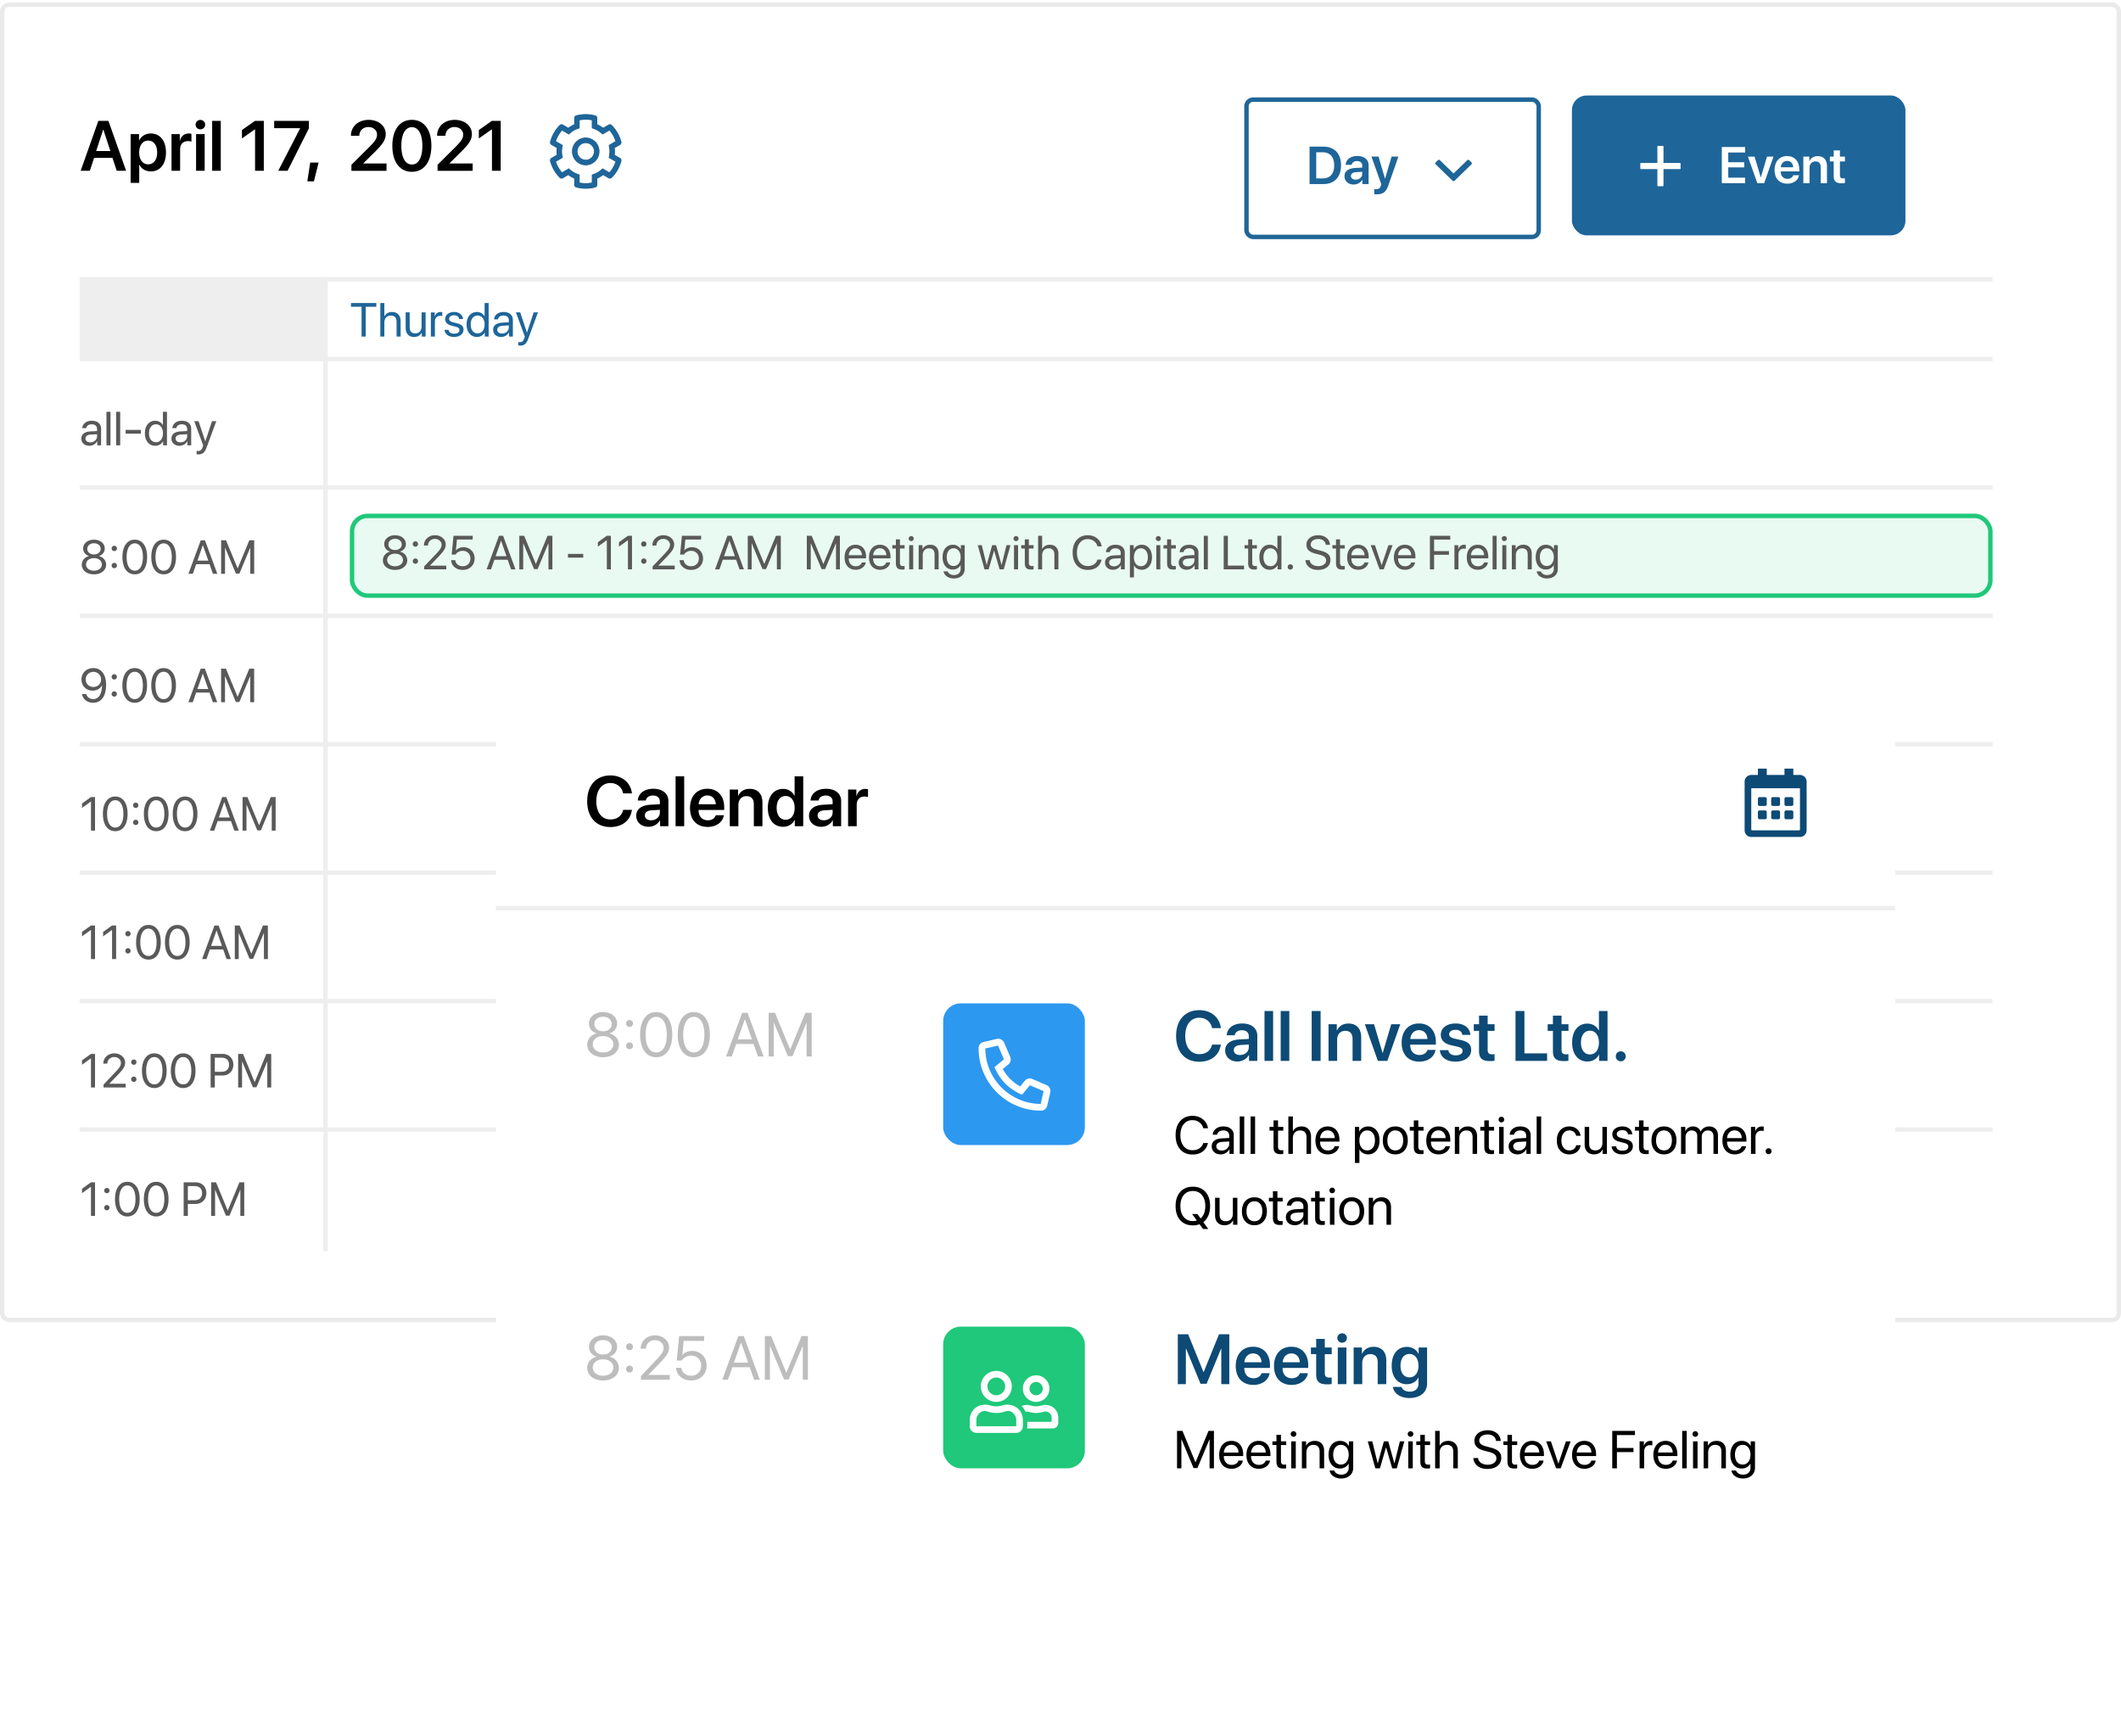
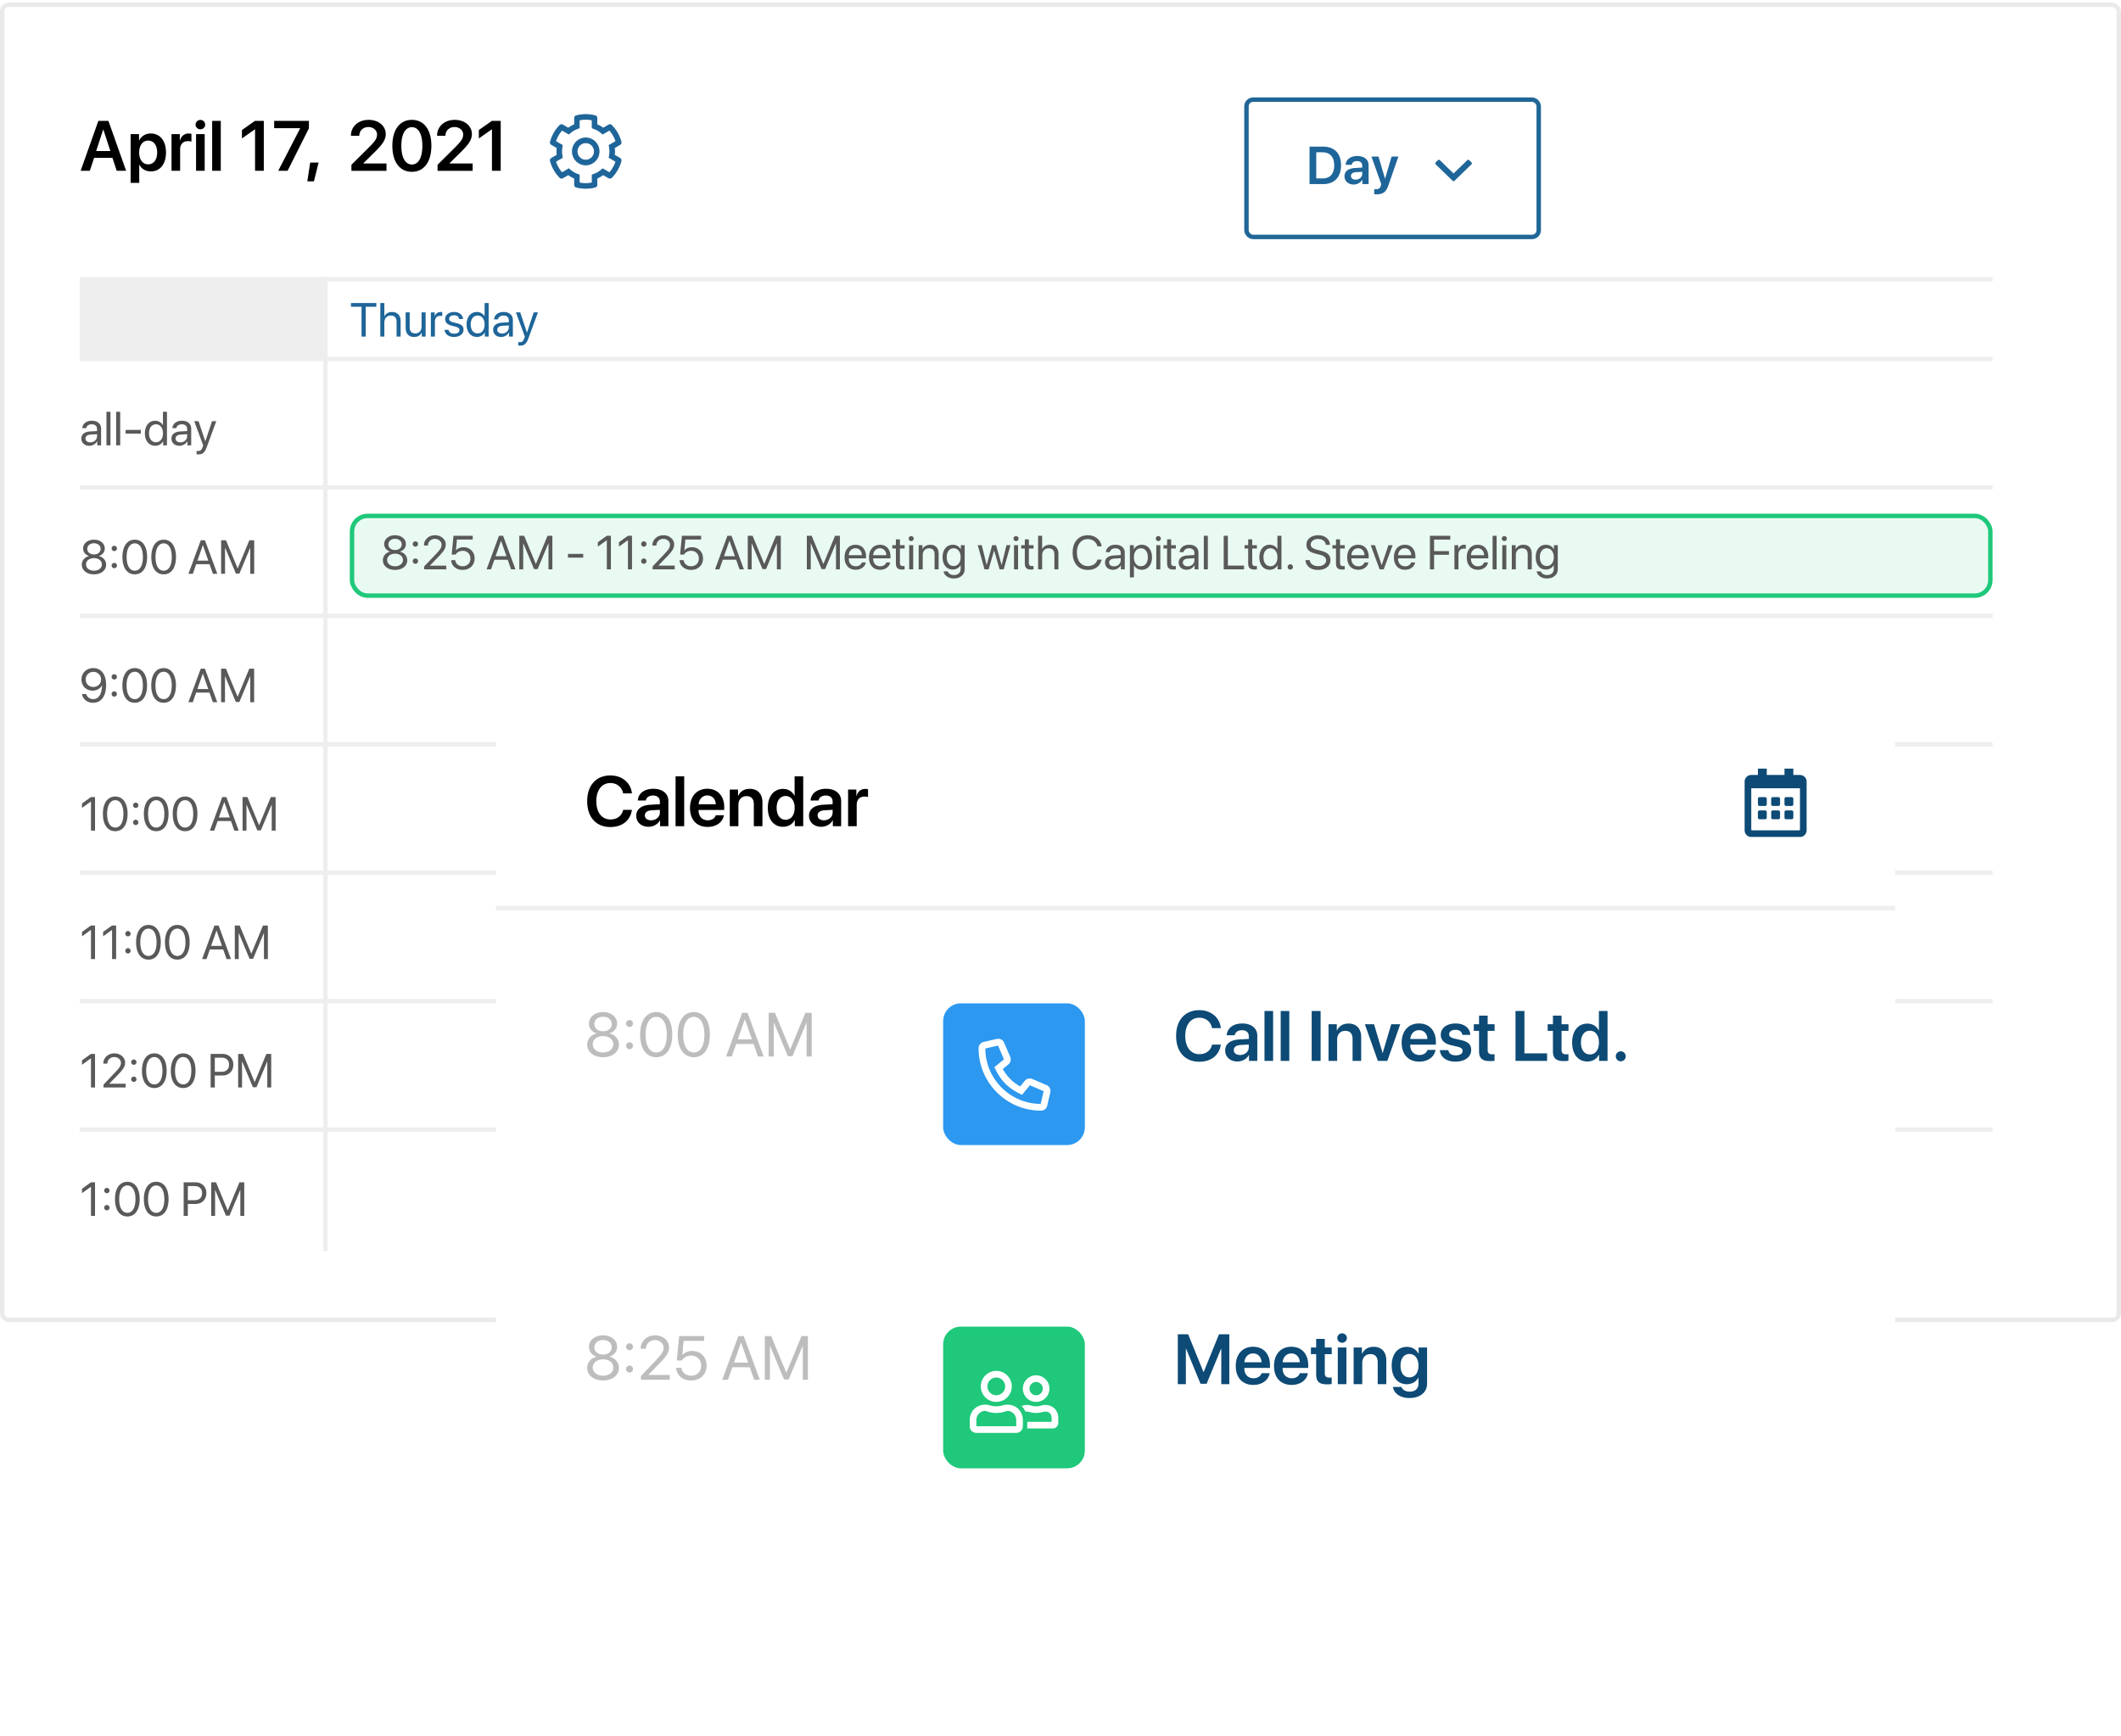
<svg xmlns="http://www.w3.org/2000/svg" width="479" height="392" fill="none">
  <rect x=".5" y="1.068" width="478" height="297" rx="1.5" fill="#fff" stroke="#EAEAEA" />
  <rect x="79.5" y="116.5" width="370" height="18" rx="3.5" fill="#1FC87A" fill-opacity=".1" stroke="#1FC87A" />
  <path d="M26.36 38.568h2.124l-4-11.273h-2.273l-4 11.273h2.078l.961-2.914h4.148l.961 2.914Zm-3.063-9.28h.055l1.57 4.812h-3.203l1.578-4.813Zm10.75.858c-1.203 0-2.14.61-2.61 1.57h-.039v-1.429H29.5v11.008h1.945v-4.102h.04c.453.93 1.39 1.508 2.593 1.508 2.078 0 3.406-1.633 3.406-4.273 0-2.649-1.336-4.281-3.437-4.281Zm-.594 6.961c-1.21 0-2.016-1.054-2.023-2.68.008-1.609.812-2.679 2.023-2.679 1.258 0 2.04 1.047 2.04 2.68 0 1.64-.782 2.68-2.04 2.68Zm5.281 1.461h1.946v-4.82c0-1.164.664-1.875 1.765-1.875.328 0 .625.047.79.11v-1.758a2.768 2.768 0 0 0-.61-.079c-.977 0-1.703.579-1.984 1.586h-.04v-1.445h-1.867v8.281Zm5.547 0h1.946v-8.28H44.28v8.28Zm.969-9.367c.61 0 1.086-.469 1.086-1.055 0-.593-.477-1.062-1.086-1.062-.602 0-1.078.469-1.078 1.063A1.06 1.06 0 0 0 45.25 29.2Zm2.664 9.367h1.945V27.295h-1.945v11.273Zm9.688 0h1.976V27.295h-1.992l-2.945 2.07v1.899l2.914-2.047h.047v9.351Zm5.234 0h2.11l4.82-9.593v-1.68h-7.844v1.648h5.86v.04l-4.946 9.585Zm8.062 2.383 1.055-4.242h-1.898l-.649 4.242h1.492Zm8.36-10.312v.023h1.89v-.031c0-1.117.875-1.945 2.047-1.945 1.118 0 1.953.742 1.953 1.671 0 .844-.351 1.422-1.632 2.727l-4.149 4.125v1.36h7.922v-1.65h-5.234v-.038l2.789-2.758c1.476-1.492 2.273-2.508 2.273-3.851 0-1.829-1.61-3.204-3.86-3.204-2.335 0-4 1.492-4 3.57Zm13.765 8.156c2.758 0 4.399-2.273 4.399-5.883s-1.656-5.844-4.399-5.844c-2.75 0-4.414 2.25-4.414 5.852 0 3.617 1.649 5.875 4.414 5.875Zm0-1.648c-1.5 0-2.382-1.579-2.382-4.235 0-2.61.898-4.195 2.382-4.195 1.477 0 2.36 1.57 2.36 4.203 0 2.656-.867 4.227-2.36 4.227Zm5.688-6.508v.023h1.891v-.031c0-1.117.875-1.945 2.046-1.945 1.118 0 1.954.742 1.954 1.671 0 .844-.352 1.422-1.633 2.727l-4.149 4.125v1.36h7.922v-1.65h-5.234v-.038l2.789-2.758c1.476-1.492 2.273-2.508 2.273-3.851 0-1.829-1.609-3.204-3.859-3.204-2.336 0-4 1.492-4 3.57Zm12.391 7.93h1.976V27.294h-1.992l-2.945 2.07v1.899l2.914-2.047h.047v9.351Z" fill="#000" />
  <path fill="#EEE" d="M18 167.568h432v1H18zM18 196.568h432v1H18zM18 225.568h432v1H18zM18 254.568h432v1H18zM18 80.568h432v1H18zM18 62.568h432v1H18z" />
  <path fill="#EEE" d="M73 282.568v-220h1v220z" />
  <path fill="#EEE" d="M18 109.568h432v1H18zM18 138.568h432v1H18z" />
  <g filter="url(#a)">
    <rect x="112" y="153.568" width="316" height="214" rx="2" fill="#fff" />
  </g>
  <path d="M137.852 186.756c2.664 0 4.507-1.461 4.859-3.875h-1.977c-.312 1.359-1.382 2.164-2.875 2.164-1.953 0-3.187-1.586-3.187-4.117 0-2.516 1.242-4.11 3.18-4.11 1.46 0 2.609.93 2.875 2.344h1.984c-.25-2.422-2.242-4.055-4.859-4.055-3.204 0-5.243 2.227-5.243 5.821 0 3.617 2.024 5.828 5.243 5.828Zm9.187-1.524c-.844 0-1.406-.429-1.406-1.109 0-.656.539-1.078 1.476-1.141l1.914-.117v.633c0 1-.882 1.734-1.984 1.734Zm-.586 1.469c1.063 0 2.102-.555 2.578-1.453h.039v1.32h1.875v-5.703c0-1.664-1.336-2.75-3.39-2.75-2.11 0-3.43 1.11-3.516 2.656h1.805c.125-.687.711-1.132 1.633-1.132.961 0 1.546.5 1.546 1.367v.594l-2.187.125c-2.016.125-3.148 1.007-3.148 2.476 0 1.492 1.164 2.5 2.765 2.5Zm6.117-.133h1.946v-11.273h-1.946v11.273Zm7.172-6.945c1.117 0 1.867.82 1.906 1.992h-3.867c.078-1.156.867-1.992 1.961-1.992Zm1.914 4.469c-.211.687-.898 1.14-1.804 1.14-1.274 0-2.086-.89-2.086-2.218v-.118h5.789v-.632c0-2.516-1.469-4.149-3.821-4.149-2.39 0-3.906 1.727-3.906 4.344 0 2.641 1.5 4.273 3.984 4.273 1.961 0 3.415-1.078 3.665-2.64h-1.821Zm3.156 2.476h1.946v-4.797c0-1.187.711-1.992 1.828-1.992 1.109 0 1.656.657 1.656 1.828v4.961h1.946v-5.351c0-1.914-1.04-3.086-2.868-3.086-1.273 0-2.156.594-2.601 1.578h-.039v-1.422h-1.868v8.281Zm12.032.133c1.211 0 2.164-.617 2.617-1.547h.031v1.414h1.906v-11.273h-1.945v4.383h-.047c-.437-.914-1.375-1.532-2.562-1.532-2.086 0-3.438 1.657-3.438 4.274 0 2.633 1.352 4.281 3.438 4.281Zm.586-6.953c1.226 0 2.031 1.055 2.031 2.68 0 1.64-.805 2.679-2.031 2.679-1.258 0-2.032-1.031-2.032-2.679 0-1.641.782-2.68 2.032-2.68Zm8.625 5.484c-.844 0-1.407-.429-1.407-1.109 0-.656.54-1.078 1.477-1.141l1.914-.117v.633c0 1-.883 1.734-1.984 1.734Zm-.586 1.469c1.062 0 2.101-.555 2.578-1.453h.039v1.32h1.875v-5.703c0-1.664-1.336-2.75-3.391-2.75-2.109 0-3.429 1.11-3.515 2.656h1.804c.125-.687.711-1.132 1.633-1.132.961 0 1.547.5 1.547 1.367v.594l-2.187.125c-2.016.125-3.149 1.007-3.149 2.476 0 1.492 1.164 2.5 2.766 2.5Zm6.062-.133h1.946v-4.82c0-1.164.664-1.875 1.765-1.875.328 0 .625.047.789.109v-1.757a2.703 2.703 0 0 0-.609-.079c-.977 0-1.703.579-1.984 1.586h-.04v-1.445h-1.867v8.281Z" fill="#000" />
-   <path d="M269.301 260.709c-1.168 0-2.096-.393-2.783-1.178-.684-.789-1.026-1.853-1.026-3.193 0-1.328.346-2.387 1.037-3.176.692-.793 1.616-1.189 2.772-1.189.922 0 1.703.257 2.344.773.644.512 1.033 1.19 1.166 2.033h-1.067a2.295 2.295 0 0 0-.873-1.33c-.445-.336-.969-.504-1.57-.504-.824 0-1.485.309-1.981.926s-.744 1.44-.744 2.467c0 1.039.246 1.865.738 2.478.493.614 1.157.92 1.993.92.621 0 1.144-.142 1.57-.427.426-.286.715-.686.867-1.202h1.067c-.196.836-.596 1.479-1.202 1.928-.605.449-1.375.674-2.308.674Zm6.609-.902c.481 0 .883-.149 1.207-.446.328-.3.492-.67.492-1.107v-.498l-1.629.099c-.41.028-.728.127-.955.299a.832.832 0 0 0-.334.692c0 .289.112.521.334.697.223.176.518.264.885.264Zm-.228.867c-.606 0-1.096-.168-1.471-.504-.371-.336-.557-.777-.557-1.324 0-.524.192-.942.575-1.254.386-.313.931-.488 1.634-.528l1.746-.099v-.51c0-.371-.117-.662-.351-.873-.235-.211-.563-.316-.985-.316-.386 0-.701.086-.943.257a1.123 1.123 0 0 0-.463.709h-.984c.035-.543.269-.988.703-1.336.437-.351 1.008-.527 1.711-.527.715 0 1.281.18 1.699.539.422.36.633.842.633 1.447v4.213h-.967v-1.048h-.023a2.11 2.11 0 0 1-.809.837 2.21 2.21 0 0 1-1.148.317Zm4.295-.106v-8.455h1.019v8.455h-1.019Zm2.449 0v-8.455h1.019v8.455h-1.019Zm5.185-7.564h1.02v1.471h1.183v.837h-1.183v3.622c0 .277.06.482.181.615.122.129.313.193.575.193.164 0 .304-.01.422-.029v.855c-.133.032-.348.047-.645.047-.559 0-.957-.125-1.195-.375-.239-.25-.358-.668-.358-1.254v-3.674h-.908v-.837h.908v-1.471Zm3.346 7.564v-8.455h1.02v3.334H292c.172-.343.422-.609.75-.797.332-.187.727-.281 1.184-.281.664 0 1.187.205 1.57.615.383.411.574.959.574 1.647v3.937h-1.019v-3.75c0-.492-.123-.873-.37-1.142-.242-.27-.599-.405-1.072-.405-.504 0-.904.159-1.201.475-.293.316-.439.74-.439 1.272v3.55h-1.02Zm8.859-5.314c-.472 0-.865.164-1.177.492-.309.324-.479.742-.51 1.254h3.31c-.011-.516-.166-.936-.462-1.26-.297-.324-.684-.486-1.161-.486Zm1.6 3.568h1.002c-.09.539-.371.983-.844 1.33-.469.348-1.033.522-1.693.522-.871 0-1.557-.281-2.057-.844-.5-.562-.75-1.324-.75-2.285 0-.953.25-1.721.75-2.303.504-.582 1.174-.873 2.01-.873.82 0 1.469.276 1.945.826.477.551.715 1.289.715 2.215v.387h-4.371v.058c0 .586.16 1.055.481 1.407.32.351.753.527 1.3.527.383 0 .709-.088.979-.264.269-.175.447-.41.533-.703Zm7.529-4.453c.782 0 1.41.287 1.887.861.48.575.721 1.338.721 2.291 0 .95-.239 1.713-.715 2.291-.477.575-1.1.862-1.869.862a2.28 2.28 0 0 1-1.155-.293 2.02 2.02 0 0 1-.785-.803h-.023v3.024h-1.02v-8.127h.967v1.031h.024c.191-.352.459-.629.802-.832a2.252 2.252 0 0 1 1.166-.305Zm-.199 5.408c.543 0 .973-.203 1.289-.609.317-.406.475-.955.475-1.647 0-.691-.158-1.24-.475-1.646-.316-.406-.746-.609-1.289-.609-.523 0-.945.207-1.266.621-.32.414-.48.959-.48 1.634 0 .68.16 1.227.48 1.641.321.41.743.615 1.266.615Zm6.363.897c-.851 0-1.535-.283-2.05-.85-.516-.57-.774-1.338-.774-2.303 0-.964.258-1.73.774-2.296.515-.571 1.199-.856 2.05-.856.848 0 1.53.285 2.045.856.516.566.774 1.332.774 2.296 0 .961-.258 1.727-.774 2.297-.515.571-1.197.856-2.045.856Zm-1.306-1.494c.324.398.759.597 1.306.597s.981-.197 1.301-.591c.32-.399.481-.954.481-1.665 0-.71-.161-1.263-.481-1.658-.32-.398-.754-.597-1.301-.597-.547 0-.982.199-1.306.597-.321.399-.481.951-.481 1.658 0 .708.16 1.26.481 1.659Zm5.484-6.176h1.02v1.471h1.183v.837h-1.183v3.622c0 .277.06.482.181.615.121.129.313.193.574.193.165 0 .305-.01.422-.029v.855c-.132.032-.347.047-.644.047-.559 0-.957-.125-1.195-.375-.239-.25-.358-.668-.358-1.254v-3.674h-.908v-.837h.908v-1.471Zm5.561 2.25c-.473 0-.866.164-1.178.492-.309.324-.479.742-.51 1.254h3.311c-.012-.516-.166-.936-.463-1.26-.297-.324-.684-.486-1.16-.486Zm1.599 3.568h1.002c-.09.539-.371.983-.844 1.33-.468.348-1.033.522-1.693.522-.871 0-1.557-.281-2.057-.844-.5-.562-.75-1.324-.75-2.285 0-.953.25-1.721.75-2.303.504-.582 1.174-.873 2.01-.873.821 0 1.469.276 1.946.826.476.551.714 1.289.714 2.215v.387h-4.371v.058c0 .586.16 1.055.481 1.407.32.351.754.527 1.301.527.382 0 .709-.088.978-.264.27-.175.447-.41.533-.703Zm2.11 1.746v-6.093h.961v.972h.023c.176-.34.428-.603.756-.791.328-.191.721-.287 1.178-.287.664 0 1.181.201 1.552.604.371.398.557.945.557 1.64v3.955h-1.02v-3.773c0-.496-.117-.873-.351-1.131-.234-.262-.584-.393-1.049-.393-.48 0-.865.157-1.154.469-.289.313-.434.727-.434 1.242v3.586h-1.019Zm6.656-7.564h1.019v1.471h1.184v.837h-1.184v3.622c0 .277.061.482.182.615.121.129.313.193.574.193.164 0 .305-.01.422-.029v.855c-.133.032-.348.047-.644.047-.559 0-.957-.125-1.196-.375-.238-.25-.357-.668-.357-1.254v-3.674h-.908v-.837h.908v-1.471Zm3.346 7.564v-6.093h1.019v6.093h-1.019Zm.509-7.119a.607.607 0 0 1-.445-.187.61.61 0 0 1-.187-.446c0-.175.062-.324.187-.445a.607.607 0 0 1 .445-.187c.176 0 .327.062.452.187.125.121.187.27.187.445a.61.61 0 0 1-.187.446.616.616 0 0 1-.452.187Zm3.897 6.358c.48 0 .883-.149 1.207-.446.328-.3.492-.67.492-1.107v-.498l-1.629.099c-.41.028-.728.127-.955.299a.83.83 0 0 0-.334.692c0 .289.111.521.334.697.223.176.518.264.885.264Zm-.229.867c-.605 0-1.095-.168-1.47-.504-.371-.336-.557-.777-.557-1.324 0-.524.191-.942.574-1.254.387-.313.932-.488 1.635-.528l1.746-.099v-.51c0-.371-.117-.662-.352-.873-.234-.211-.562-.316-.984-.316-.387 0-.701.086-.943.257a1.12 1.12 0 0 0-.463.709h-.984c.035-.543.269-.988.703-1.336.437-.351 1.007-.527 1.711-.527.714 0 1.281.18 1.699.539.422.36.633.842.633 1.447v4.213h-.967v-1.048h-.024a2.108 2.108 0 0 1-.808.837 2.215 2.215 0 0 1-1.149.317Zm4.295-.106v-8.455h1.02v8.455h-1.02Zm9.92-4.095h-.996a1.54 1.54 0 0 0-.521-.868c-.266-.226-.612-.339-1.038-.339-.531 0-.958.205-1.283.615-.324.406-.486.953-.486 1.64 0 .7.162 1.25.486 1.653.328.402.76.603 1.295.603.41 0 .748-.101 1.014-.304.269-.207.449-.496.539-.868h1.002a2.233 2.233 0 0 1-.826 1.495c-.469.382-1.047.574-1.735.574-.851 0-1.533-.281-2.045-.844-.511-.566-.767-1.336-.767-2.309 0-.957.256-1.72.767-2.291.512-.574 1.19-.861 2.034-.861.726 0 1.316.205 1.769.615.457.411.721.907.791 1.489Zm5.953-1.998v6.093h-.966v-.99h-.024c-.379.731-1.023 1.096-1.934 1.096-.66 0-1.177-.199-1.552-.598-.371-.402-.557-.951-.557-1.646v-3.955h1.02v3.773c0 1.016.468 1.523 1.406 1.523.492 0 .879-.154 1.16-.462.285-.313.428-.731.428-1.254v-3.58h1.019Zm1.219 1.681c0-.523.211-.951.633-1.283.426-.336.973-.504 1.64-.504.629 0 1.153.168 1.571.504.418.336.638.762.662 1.277h-.973a.966.966 0 0 0-.398-.697c-.227-.168-.526-.252-.897-.252s-.67.084-.896.252a.765.765 0 0 0-.34.651c0 .414.338.707 1.014.878l.943.229c.613.156 1.045.359 1.295.609.254.246.381.594.381 1.043 0 .532-.227.967-.68 1.307-.453.336-1.035.504-1.746.504-.664 0-1.213-.164-1.646-.492a1.826 1.826 0 0 1-.727-1.313h1.02c.113.649.585.973 1.417.973.411 0 .735-.08.973-.24a.763.763 0 0 0 .363-.663.665.665 0 0 0-.216-.521c-.141-.129-.381-.238-.721-.328l-1.072-.276c-1.067-.273-1.6-.826-1.6-1.658Zm6.023-3.152h1.02v1.471h1.184v.837h-1.184v3.622c0 .277.061.482.182.615.121.129.312.193.574.193.164 0 .305-.01.422-.029v.855c-.133.032-.348.047-.645.047-.558 0-.957-.125-1.195-.375-.238-.25-.358-.668-.358-1.254v-3.674h-.908v-.837h.908v-1.471Zm5.643 7.67c-.851 0-1.535-.283-2.051-.85-.515-.57-.773-1.338-.773-2.303 0-.964.258-1.73.773-2.296.516-.571 1.2-.856 2.051-.856.848 0 1.529.285 2.045.856.516.566.773 1.332.773 2.296 0 .961-.257 1.727-.773 2.297-.516.571-1.197.856-2.045.856Zm-1.307-1.494c.325.398.76.597 1.307.597.547 0 .981-.197 1.301-.591.32-.399.48-.954.48-1.665 0-.71-.16-1.263-.48-1.658-.32-.398-.754-.597-1.301-.597-.547 0-.982.199-1.307.597-.32.399-.48.951-.48 1.658 0 .708.16 1.26.48 1.659Zm5.157 1.388v-6.093h.961v.972h.023a1.76 1.76 0 0 1 .674-.785 1.896 1.896 0 0 1 1.055-.293c.414 0 .769.102 1.066.305.297.199.512.484.644.855h.024c.168-.363.42-.646.756-.849.34-.207.724-.311 1.154-.311.602 0 1.082.182 1.442.545.363.359.544.842.544 1.447v4.207h-1.019v-3.972c0-.418-.111-.742-.334-.973-.219-.234-.529-.352-.932-.352-.402 0-.732.135-.99.405-.258.265-.387.605-.387 1.019v3.873h-1.019v-4.084c0-.367-.113-.66-.34-.879-.227-.222-.529-.334-.908-.334a1.32 1.32 0 0 0-1.002.422c-.262.282-.393.633-.393 1.055v3.82h-1.019Zm12.088-5.314c-.473 0-.866.164-1.178.492-.309.324-.479.742-.51 1.254h3.311c-.012-.516-.166-.936-.463-1.26-.297-.324-.684-.486-1.16-.486Zm1.599 3.568h1.002c-.09.539-.371.983-.844 1.33-.468.348-1.033.522-1.693.522-.871 0-1.557-.281-2.057-.844-.5-.562-.75-1.324-.75-2.285 0-.953.25-1.721.75-2.303.504-.582 1.174-.873 2.01-.873.82 0 1.469.276 1.945.826.477.551.715 1.289.715 2.215v.387h-4.371v.058c0 .586.16 1.055.481 1.407.32.351.754.527 1.3.527.383 0 .709-.088.979-.264.269-.175.447-.41.533-.703Zm2.11 1.746v-6.093h.96v.996h.024c.101-.34.283-.608.545-.803.265-.199.576-.299.931-.299.083 0 .219.014.411.041v.99c-.11-.039-.291-.058-.545-.058-.395 0-.711.131-.95.392-.238.262-.357.608-.357 1.037v3.797h-1.019Zm4.453-.134a.649.649 0 0 1-.475.193.65.65 0 0 1-.475-.193.65.65 0 0 1-.193-.475c0-.188.065-.346.193-.475a.646.646 0 0 1 .475-.193c.188 0 .346.064.475.193a.645.645 0 0 1 .193.475.646.646 0 0 1-.193.475Zm-130.5 16.275c-1.2 0-2.149-.391-2.848-1.172-.699-.785-1.049-1.849-1.049-3.193s.35-2.408 1.049-3.194c.699-.785 1.648-1.177 2.848-1.177 1.199 0 2.148.392 2.847 1.177.7.786 1.049 1.85 1.049 3.194 0 .812-.133 1.529-.398 2.15-.266.621-.645 1.117-1.137 1.488l1.119 1.541h-1.183l-.786-1.078a4.112 4.112 0 0 1-1.511.264Zm0-.973c.316 0 .615-.045.896-.134l-1.055-1.454h1.184l.721.985c.344-.289.607-.672.791-1.149.183-.476.275-1.023.275-1.64 0-1.043-.254-1.869-.762-2.479-.503-.613-1.187-.92-2.05-.92-.864 0-1.549.307-2.057.92-.504.61-.756 1.436-.756 2.479 0 1.039.252 1.865.756 2.478.508.61 1.193.914 2.057.914Zm10.054-5.261v6.093h-.966v-.99h-.024c-.379.731-1.023 1.096-1.933 1.096-.661 0-1.178-.199-1.553-.598-.371-.402-.557-.951-.557-1.646v-3.955h1.02v3.773c0 1.016.468 1.523 1.406 1.523.492 0 .879-.154 1.16-.462.285-.313.428-.731.428-1.254v-3.58h1.019Zm3.85 6.199c-.852 0-1.535-.283-2.051-.85-.515-.57-.773-1.338-.773-2.303 0-.964.258-1.73.773-2.296.516-.571 1.199-.856 2.051-.856.848 0 1.529.285 2.045.856.516.566.773 1.332.773 2.296 0 .961-.257 1.727-.773 2.297-.516.571-1.197.856-2.045.856Zm-1.307-1.494c.325.398.76.597 1.307.597.547 0 .98-.197 1.301-.591.32-.399.48-.954.48-1.665 0-.71-.16-1.263-.48-1.658-.321-.398-.754-.597-1.301-.597-.547 0-.982.199-1.307.597-.32.399-.48.951-.48 1.658 0 .708.16 1.26.48 1.659Zm5.485-6.176h1.019v1.471h1.184v.837h-1.184v3.622c0 .277.061.482.182.615.121.129.312.193.574.193.164 0 .305-.01.422-.029v.855c-.133.032-.348.047-.645.047-.558 0-.957-.125-1.195-.375-.238-.25-.357-.668-.357-1.254v-3.674h-.909v-.837h.909v-1.471Zm5.185 6.803c.481 0 .883-.149 1.207-.446.328-.3.492-.67.492-1.107v-.498l-1.628.099c-.411.028-.729.127-.956.299a.83.83 0 0 0-.333.692c0 .289.111.521.333.697.223.176.518.264.885.264Zm-.228.867c-.606 0-1.096-.168-1.471-.504-.371-.336-.557-.777-.557-1.324 0-.524.192-.942.575-1.254.386-.313.931-.488 1.634-.528l1.746-.099v-.51c0-.371-.117-.662-.351-.873-.234-.211-.563-.316-.984-.316-.387 0-.702.086-.944.257a1.123 1.123 0 0 0-.463.709h-.984c.035-.543.269-.988.703-1.336.438-.351 1.008-.527 1.711-.527.715 0 1.281.18 1.699.539.422.36.633.842.633 1.447v4.213h-.967v-1.048h-.023a2.11 2.11 0 0 1-.809.837 2.21 2.21 0 0 1-1.148.317Zm4.57-7.67h1.02v1.471h1.183v.837h-1.183v3.622c0 .277.06.482.181.615.121.129.313.193.574.193.165 0 .305-.01.422-.029v.855c-.133.032-.347.047-.644.047-.559 0-.957-.125-1.196-.375-.238-.25-.357-.668-.357-1.254v-3.674h-.908v-.837h.908v-1.471Zm3.346 7.564v-6.093h1.019v6.093h-1.019Zm.51-7.119a.61.61 0 0 1-.446-.187.61.61 0 0 1-.187-.446c0-.175.062-.324.187-.445a.61.61 0 0 1 .446-.187c.175 0 .326.062.451.187.125.121.187.27.187.445a.61.61 0 0 1-.187.446.615.615 0 0 1-.451.187Zm4.412 7.225c-.852 0-1.536-.283-2.051-.85-.516-.57-.774-1.338-.774-2.303 0-.964.258-1.73.774-2.296.515-.571 1.199-.856 2.051-.856.847 0 1.529.285 2.045.856.515.566.773 1.332.773 2.296 0 .961-.258 1.727-.773 2.297-.516.571-1.198.856-2.045.856Zm-1.307-1.494c.324.398.76.597 1.307.597.546 0 .98-.197 1.3-.591.321-.399.481-.954.481-1.665 0-.71-.16-1.263-.481-1.658-.32-.398-.754-.597-1.3-.597-.547 0-.983.199-1.307.597-.32.399-.48.951-.48 1.658 0 .708.16 1.26.48 1.659Zm5.156 1.388v-6.093h.961v.972h.024c.175-.34.427-.603.755-.791.329-.191.721-.287 1.178-.287.664 0 1.182.201 1.553.604.371.398.557.945.557 1.64v3.955h-1.02v-3.773c0-.496-.117-.873-.352-1.131-.234-.262-.583-.393-1.048-.393-.481 0-.866.157-1.155.469-.289.313-.433.727-.433 1.242v3.586h-1.02ZM274.152 331.568v-8.455h-1.224l-2.918 7.055h-.047l-2.918-7.055h-1.225v8.455h.985v-6.515h.041l2.695 6.457h.891l2.695-6.457h.041v6.515h.984Zm3.926-5.314c.961 0 1.6.726 1.623 1.746h-3.31c.064-1.014.732-1.746 1.687-1.746Zm1.6 3.568c-.17.574-.739.967-1.512.967-1.096 0-1.781-.768-1.781-1.934v-.058h4.371v-.387c0-1.846-1.014-3.041-2.66-3.041-1.682 0-2.76 1.283-2.76 3.176 0 1.916 1.06 3.129 2.807 3.129 1.33 0 2.361-.785 2.537-1.852h-1.002Zm4.552-3.568c.961 0 1.6.726 1.624 1.746h-3.311c.064-1.014.732-1.746 1.687-1.746Zm1.6 3.568c-.17.574-.738.967-1.512.967-1.095 0-1.781-.768-1.781-1.934v-.058h4.371v-.387c0-1.846-1.013-3.041-2.66-3.041-1.682 0-2.76 1.283-2.76 3.176 0 1.916 1.061 3.129 2.807 3.129 1.33 0 2.361-.785 2.537-1.852h-1.002Zm2.438-5.818v1.471h-.909v.837h.909v3.674c0 1.172.433 1.629 1.552 1.629.241 0 .522-.017.645-.047v-.855c-.07.012-.305.029-.422.029-.522 0-.756-.252-.756-.808v-3.622h1.184v-.837h-1.184v-1.471h-1.019Zm3.345 7.564h1.02v-6.093h-1.02v6.093Zm.51-7.119a.639.639 0 0 0 .639-.633.635.635 0 0 0-.639-.632.634.634 0 0 0-.633.632c0 .346.287.633.633.633Zm1.887 7.119h1.019v-3.586c0-1.031.627-1.711 1.588-1.711.938 0 1.401.54 1.401 1.524v3.773h1.019v-3.955c0-1.383-.773-2.244-2.109-2.244-.944 0-1.594.422-1.934 1.078h-.023v-.972h-.961v6.093Zm8.806-.849c-1.048 0-1.734-.856-1.734-2.221 0-1.365.686-2.232 1.734-2.232 1.061 0 1.77.89 1.77 2.232s-.709 2.221-1.77 2.221Zm.036 3.146c1.681 0 2.753-.967 2.753-2.42v-5.97h-.972v1.025h-.018c-.404-.709-1.119-1.131-1.98-1.131-1.576 0-2.596 1.219-2.596 3.129 0 1.893 1.02 3.117 2.572 3.117.856 0 1.577-.433 1.951-1.095h.024v.96c0 .909-.639 1.518-1.693 1.518-.762 0-1.366-.369-1.565-.926h-1.049c.17 1.037 1.231 1.793 2.573 1.793Zm14.296-8.39h-1.007l-1.219 4.957h-.024l-1.382-4.957h-.985l-1.377 4.957h-.023l-1.219-4.957h-1.014l1.706 6.093h1.037l1.371-4.716h.023l1.377 4.716h1.037l1.699-6.093Zm.891 6.093h1.02v-6.093h-1.02v6.093Zm.51-7.119a.64.64 0 0 0 .639-.633.635.635 0 0 0-1.272 0c0 .346.287.633.633.633Zm2.215-.445v1.471h-.909v.837h.909v3.674c0 1.172.433 1.629 1.552 1.629.241 0 .522-.017.645-.047v-.855c-.07.012-.305.029-.422.029-.521 0-.756-.252-.756-.808v-3.622h1.184v-.837h-1.184v-1.471h-1.019Zm3.345 7.564h1.02v-3.55c0-1.055.627-1.747 1.641-1.747.955 0 1.441.581 1.441 1.547v3.75h1.019v-3.937c0-1.36-.808-2.262-2.144-2.262-.926 0-1.594.399-1.934 1.078h-.023v-3.334h-1.02v8.455Zm8.631-2.326c.1 1.494 1.342 2.467 3.135 2.467 1.945 0 3.164-.967 3.164-2.514 0-1.213-.709-1.886-2.461-2.326l-.885-.234c-1.148-.299-1.617-.68-1.617-1.319 0-.826.762-1.394 1.858-1.394 1.101 0 1.834.557 1.927 1.465h1.055c-.047-1.418-1.266-2.414-2.947-2.414-1.758 0-2.989.984-2.989 2.39 0 1.149.692 1.834 2.25 2.233l1.084.281c1.137.293 1.635.732 1.635 1.447 0 .832-.832 1.436-1.974 1.436-1.207 0-2.075-.604-2.174-1.518h-1.061Zm7.699-5.238v1.471h-.908v.837h.908v3.674c0 1.172.434 1.629 1.553 1.629.24 0 .522-.017.645-.047v-.855a3.92 3.92 0 0 1-.422.029c-.522 0-.756-.252-.756-.808v-3.622h1.184v-.837h-1.184v-1.471h-1.02Zm5.561 2.25c.961 0 1.6.726 1.623 1.746h-3.311c.065-1.014.733-1.746 1.688-1.746Zm1.6 3.568c-.17.574-.739.967-1.512.967-1.096 0-1.781-.768-1.781-1.934v-.058h4.371v-.387c0-1.846-1.014-3.041-2.66-3.041-1.682 0-2.76 1.283-2.76 3.176 0 1.916 1.06 3.129 2.806 3.129 1.331 0 2.362-.785 2.538-1.852H347.6Zm7.107-4.347h-1.061l-1.687 5.009h-.023l-1.682-5.009h-1.072l2.244 6.093h1.043l2.238-6.093Zm3.07.779c.961 0 1.6.726 1.623 1.746h-3.31c.064-1.014.732-1.746 1.687-1.746Zm1.6 3.568c-.17.574-.738.967-1.512.967-1.095 0-1.781-.768-1.781-1.934v-.058h4.371v-.387c0-1.846-1.014-3.041-2.66-3.041-1.682 0-2.76 1.283-2.76 3.176 0 1.916 1.061 3.129 2.807 3.129 1.33 0 2.361-.785 2.537-1.852h-1.002Zm5.783 1.746v-3.662h3.744v-.937h-3.744v-2.907h4.078v-.949h-5.133v8.455h1.055Zm5.127 0h1.02v-3.797c0-.861.515-1.429 1.306-1.429.246 0 .463.029.545.058v-.99c-.082-.012-.234-.041-.41-.041-.715 0-1.277.428-1.477 1.102h-.023v-.996h-.961v6.093Zm5.854-5.314c.961 0 1.599.726 1.623 1.746h-3.311c.065-1.014.733-1.746 1.688-1.746Zm1.599 3.568c-.17.574-.738.967-1.511.967-1.096 0-1.782-.768-1.782-1.934v-.058h4.371v-.387c0-1.846-1.013-3.041-2.66-3.041-1.681 0-2.76 1.283-2.76 3.176 0 1.916 1.061 3.129 2.807 3.129 1.33 0 2.361-.785 2.537-1.852h-1.002Zm2.162 1.746h1.02v-8.455h-1.02v8.455Zm2.45 0h1.019v-6.093h-1.019v6.093Zm.509-7.119a.639.639 0 0 0 .639-.633.635.635 0 0 0-1.271 0c0 .346.287.633.632.633Zm1.887 7.119h1.02v-3.586c0-1.031.627-1.711 1.587-1.711.938 0 1.401.54 1.401 1.524v3.773h1.019v-3.955c0-1.383-.773-2.244-2.109-2.244-.943 0-1.594.422-1.934 1.078h-.023v-.972h-.961v6.093Zm8.807-.849c-1.049 0-1.735-.856-1.735-2.221 0-1.365.686-2.232 1.735-2.232 1.06 0 1.769.89 1.769 2.232s-.709 2.221-1.769 2.221Zm.035 3.146c1.681 0 2.754-.967 2.754-2.42v-5.97h-.973v1.025h-.017c-.405-.709-1.12-1.131-1.981-1.131-1.576 0-2.596 1.219-2.596 3.129 0 1.893 1.02 3.117 2.573 3.117.855 0 1.576-.433 1.951-1.095h.023v.96c0 .909-.638 1.518-1.693 1.518-.762 0-1.365-.369-1.565-.926h-1.048c.17 1.037 1.23 1.793 2.572 1.793Z" fill="#010101" />
  <path d="M136.19 238.732c2.092 0 3.582-1.175 3.582-2.83 0-1.223-.847-2.235-2.126-2.536v-.027c1.074-.342 1.723-1.176 1.723-2.201 0-1.504-1.333-2.598-3.179-2.598-1.832 0-3.185 1.101-3.185 2.591 0 1.039.663 1.88 1.729 2.208v.027c-1.271.294-2.119 1.306-2.119 2.536 0 1.648 1.49 2.83 3.575 2.83Zm0-1.073c-1.353 0-2.324-.772-2.324-1.846 0-1.08.971-1.852 2.324-1.852 1.361 0 2.325.766 2.325 1.852 0 1.074-.964 1.846-2.325 1.846Zm0-4.778c-1.155 0-1.961-.677-1.961-1.634 0-.964.806-1.647 1.961-1.647 1.156 0 1.962.676 1.962 1.647 0 .957-.813 1.634-1.962 1.634Zm5.982 4.047a.77.77 0 0 0 .779-.78.77.77 0 0 0-.779-.779.77.77 0 0 0-.779.779c0 .438.341.78.779.78Zm0-5.032a.77.77 0 0 0 .779-.779.77.77 0 0 0-.779-.779.77.77 0 0 0-.779.779.77.77 0 0 0 .779.779Zm6.029 6.836c2.297 0 3.623-1.989 3.623-5.106 0-3.097-1.333-5.086-3.623-5.086s-3.637 2.003-3.637 5.093c0 3.117 1.333 5.099 3.637 5.099Zm0-1.073c-1.545 0-2.399-1.572-2.399-4.033 0-2.406.875-4.006 2.399-4.006 1.525 0 2.386 1.586 2.386 4.013 0 2.461-.848 4.026-2.386 4.026Zm8.49 1.073c2.297 0 3.623-1.989 3.623-5.106 0-3.097-1.333-5.086-3.623-5.086s-3.636 2.003-3.636 5.093c0 3.117 1.333 5.099 3.636 5.099Zm0-1.073c-1.545 0-2.399-1.572-2.399-4.033 0-2.406.875-4.006 2.399-4.006 1.525 0 2.386 1.586 2.386 4.013 0 2.461-.848 4.026-2.386 4.026Zm14.479.909h1.292l-3.637-9.864h-1.217l-3.636 9.864h1.292l.991-2.823h3.924l.991 2.823Zm-2.974-8.367h.041l1.579 4.498h-3.199l1.579-4.498Zm15.115 8.367v-9.864h-1.429l-3.404 8.231h-.055l-3.404-8.231h-1.429v9.864h1.148v-7.601h.048l3.145 7.533h1.039l3.144-7.533h.048v7.601h1.149ZM136.19 311.732c2.092 0 3.582-1.175 3.582-2.83 0-1.223-.847-2.235-2.126-2.536v-.027c1.074-.342 1.723-1.176 1.723-2.201 0-1.504-1.333-2.598-3.179-2.598-1.832 0-3.185 1.101-3.185 2.591 0 1.039.663 1.88 1.729 2.208v.027c-1.271.294-2.119 1.306-2.119 2.536 0 1.648 1.49 2.83 3.575 2.83Zm0-1.073c-1.353 0-2.324-.772-2.324-1.846 0-1.08.971-1.852 2.324-1.852 1.361 0 2.325.766 2.325 1.852 0 1.074-.964 1.846-2.325 1.846Zm0-4.778c-1.155 0-1.961-.677-1.961-1.634 0-.964.806-1.647 1.961-1.647 1.156 0 1.962.676 1.962 1.647 0 .957-.813 1.634-1.962 1.634Zm5.982 4.047a.77.77 0 0 0 .779-.78.77.77 0 0 0-.779-.779.77.77 0 0 0-.779.779c0 .438.341.78.779.78Zm0-5.032a.77.77 0 0 0 .779-.779.77.77 0 0 0-.779-.779.77.77 0 0 0-.779.779.77.77 0 0 0 .779.779Zm2.516-.348v.007h1.189v-.007c0-1.101.875-1.935 2.03-1.935 1.087 0 1.955.759 1.955 1.709 0 .821-.314 1.347-1.64 2.741l-3.473 3.658v.847h6.508v-1.093h-4.806v-.028l2.495-2.577c1.648-1.702 2.147-2.522 2.147-3.623 0-1.511-1.388-2.707-3.152-2.707-1.859 0-3.253 1.285-3.253 3.008Zm11.381 7.184c2.058 0 3.514-1.387 3.514-3.37 0-1.914-1.367-3.301-3.261-3.301-.943 0-1.763.355-2.208.95h-.027l.301-3.213h4.634v-1.094h-5.646l-.54 5.524h1.155c.404-.691 1.19-1.108 2.113-1.108 1.312 0 2.249.95 2.249 2.276 0 1.327-.93 2.256-2.27 2.256-1.183 0-2.078-.724-2.187-1.777h-1.21c.102 1.682 1.497 2.857 3.383 2.857Zm14.24-.164h1.292l-3.637-9.864h-1.217l-3.637 9.864h1.292l.992-2.823h3.923l.992 2.823Zm-2.974-8.367h.041l1.579 4.498h-3.199l1.579-4.498Zm15.114 8.367v-9.864h-1.428l-3.405 8.231h-.054l-3.405-8.231h-1.428v9.864h1.148v-7.601h.048l3.144 7.533h1.039l3.145-7.533h.048v7.601h1.148Z" fill="#BDBDBD" />
  <path d="M270.852 239.756c2.664 0 4.507-1.461 4.859-3.875h-1.977c-.312 1.359-1.382 2.164-2.875 2.164-1.953 0-3.187-1.586-3.187-4.117 0-2.516 1.242-4.11 3.18-4.11 1.46 0 2.609.93 2.875 2.344h1.984c-.25-2.422-2.242-4.055-4.859-4.055-3.204 0-5.243 2.227-5.243 5.821 0 3.617 2.024 5.828 5.243 5.828Zm9.187-1.524c-.844 0-1.406-.429-1.406-1.109 0-.656.539-1.078 1.476-1.141l1.914-.117v.633c0 1-.882 1.734-1.984 1.734Zm-.586 1.469c1.063 0 2.102-.555 2.578-1.453h.039v1.32h1.875v-5.703c0-1.664-1.336-2.75-3.39-2.75-2.11 0-3.43 1.11-3.516 2.656h1.805c.125-.687.711-1.132 1.633-1.132.961 0 1.546.5 1.546 1.367v.594l-2.187.125c-2.016.125-3.148 1.007-3.148 2.476 0 1.492 1.164 2.5 2.765 2.5Zm6.117-.133h1.946v-11.273h-1.946v11.273Zm3.657 0h1.945v-11.273h-1.945v11.273Zm9.015 0v-11.273h-2.015v11.273h2.015Zm1.789 0h1.946v-4.797c0-1.187.711-1.992 1.828-1.992 1.109 0 1.656.657 1.656 1.828v4.961h1.945v-5.351c0-1.914-1.039-3.086-2.867-3.086-1.273 0-2.156.594-2.601 1.578h-.04v-1.422h-1.867v8.281Zm16.196-8.281h-2.032l-1.922 6.477h-.039l-1.922-6.477h-2.078l2.938 8.281h2.14l2.915-8.281Zm4.234 1.336c1.117 0 1.867.82 1.906 1.992H318.5c.078-1.156.867-1.992 1.961-1.992Zm1.914 4.469c-.211.687-.898 1.14-1.805 1.14-1.273 0-2.086-.89-2.086-2.218v-.118h5.789v-.632c0-2.516-1.468-4.149-3.82-4.149-2.391 0-3.906 1.727-3.906 4.344 0 2.641 1.5 4.273 3.984 4.273 1.961 0 3.414-1.078 3.664-2.64h-1.82Zm3.008-3.43c0 1.195.773 1.992 2.305 2.352l1.507.351c.805.203 1.11.461 1.11.946 0 .617-.586 1-1.532 1-.984 0-1.57-.422-1.687-1.18h-1.914c.133 1.57 1.453 2.601 3.531 2.601 2.094 0 3.539-1.054 3.539-2.617 0-1.226-.648-1.867-2.304-2.258l-1.477-.328c-.813-.195-1.188-.508-1.188-.976 0-.602.563-1.008 1.422-1.008.907 0 1.477.437 1.539 1.148h1.813c-.047-1.531-1.367-2.578-3.313-2.578-2.015 0-3.351 1.031-3.351 2.547Zm8.64-4.312v1.937h-1.187v1.5h1.187v4.578c0 1.61.704 2.242 2.493 2.242.414 0 .796-.031 1.007-.078v-1.484a3.831 3.831 0 0 1-.554.039c-.688 0-1-.313-1-.992v-4.305h1.562v-1.5h-1.562v-1.937h-1.946Zm15.368 8.515h-5.118v-9.57h-2.015v11.273h7.133v-1.703Zm1.32-8.515v1.937h-1.188v1.5h1.188v4.578c0 1.61.703 2.242 2.492 2.242.414 0 .797-.031 1.008-.078v-1.484a3.835 3.835 0 0 1-.555.039c-.687 0-1-.313-1-.992v-4.305h1.563v-1.5h-1.563v-1.937h-1.945Zm7.773 10.351c1.211 0 2.164-.617 2.618-1.547h.031v1.414h1.906v-11.273h-1.945v4.383h-.047c-.438-.914-1.375-1.532-2.563-1.532-2.086 0-3.437 1.657-3.437 4.274 0 2.633 1.351 4.281 3.437 4.281Zm.586-6.953c1.227 0 2.032 1.055 2.032 2.68 0 1.64-.805 2.679-2.032 2.679-1.258 0-2.031-1.031-2.031-2.679 0-1.641.781-2.68 2.031-2.68Zm6.961 6.906c.625 0 1.117-.492 1.117-1.125 0-.625-.492-1.125-1.117-1.125-.633 0-1.125.5-1.125 1.125a1.11 1.11 0 0 0 1.125 1.125ZM277.625 312.568v-11.273h-2.328l-3.453 8.508h-.063l-3.453-8.508h-2.336v11.273h1.82v-8h.055l3.258 7.907h1.375l3.258-7.907h.054v8h1.813Zm5.367-6.945c1.117 0 1.867.82 1.906 1.992h-3.867c.078-1.156.867-1.992 1.961-1.992Zm1.914 4.469c-.211.687-.898 1.14-1.804 1.14-1.274 0-2.086-.89-2.086-2.218v-.118h5.789v-.632c0-2.516-1.469-4.149-3.821-4.149-2.39 0-3.906 1.727-3.906 4.344 0 2.641 1.5 4.273 3.984 4.273 1.961 0 3.415-1.078 3.665-2.64h-1.821Zm6.727-4.469c1.117 0 1.867.82 1.906 1.992h-3.867c.078-1.156.867-1.992 1.961-1.992Zm1.914 4.469c-.211.687-.899 1.14-1.805 1.14-1.273 0-2.086-.89-2.086-2.218v-.118h5.789v-.632c0-2.516-1.468-4.149-3.82-4.149-2.391 0-3.906 1.727-3.906 4.344 0 2.641 1.5 4.273 3.984 4.273 1.961 0 3.414-1.078 3.664-2.64h-1.82Zm3.695-7.742v1.937h-1.187v1.5h1.187v4.578c0 1.61.703 2.242 2.492 2.242.414 0 .797-.031 1.008-.078v-1.484a3.831 3.831 0 0 1-.554.039c-.688 0-1-.313-1-.992v-4.305h1.562v-1.5h-1.562v-1.937h-1.946Zm4.883 10.218h1.945v-8.281h-1.945v8.281Zm.969-9.367c.609 0 1.086-.469 1.086-1.055 0-.593-.477-1.062-1.086-1.062-.602 0-1.078.469-1.078 1.062a1.06 1.06 0 0 0 1.078 1.055Zm2.609 9.367h1.945v-4.797c0-1.187.711-1.992 1.829-1.992 1.109 0 1.656.657 1.656 1.828v4.961h1.945v-5.351c0-1.914-1.039-3.086-2.867-3.086-1.273 0-2.156.594-2.602 1.578h-.039v-1.422h-1.867v8.281Zm12.594-1.539c-1.227 0-2.008-.984-2.008-2.625 0-1.625.781-2.656 2.008-2.656 1.242 0 2.047 1.047 2.047 2.656 0 1.617-.805 2.625-2.047 2.625Zm-.008 4.664c2.414 0 4-1.281 4-3.257v-8.149h-1.906v1.422h-.031c-.477-.953-1.43-1.563-2.61-1.563-2.117 0-3.445 1.633-3.445 4.25 0 2.579 1.359 4.18 3.406 4.18 1.188 0 2.164-.594 2.594-1.484h.047v1.398c0 1.055-.727 1.766-1.992 1.766-.922 0-1.633-.43-1.844-1.063h-1.93c.195 1.453 1.664 2.5 3.711 2.5Z" fill="#0D4A75" />
  <g clip-path="url(#b)">
    <path d="M398.625 182h-1.25a.376.376 0 0 1-.375-.375v-1.25c0-.206.169-.375.375-.375h1.25c.206 0 .375.169.375.375v1.25a.376.376 0 0 1-.375.375Zm3.375-.375v-1.25a.376.376 0 0 0-.375-.375h-1.25a.376.376 0 0 0-.375.375v1.25c0 .206.169.375.375.375h1.25a.376.376 0 0 0 .375-.375Zm3 0v-1.25a.376.376 0 0 0-.375-.375h-1.25a.376.376 0 0 0-.375.375v1.25c0 .206.169.375.375.375h1.25a.376.376 0 0 0 .375-.375Zm-3 3v-1.25a.376.376 0 0 0-.375-.375h-1.25a.376.376 0 0 0-.375.375v1.25c0 .206.169.375.375.375h1.25a.376.376 0 0 0 .375-.375Zm-3 0v-1.25a.376.376 0 0 0-.375-.375h-1.25a.376.376 0 0 0-.375.375v1.25c0 .206.169.375.375.375h1.25a.376.376 0 0 0 .375-.375Zm6 0v-1.25a.376.376 0 0 0-.375-.375h-1.25a.376.376 0 0 0-.375.375v1.25c0 .206.169.375.375.375h1.25a.376.376 0 0 0 .375-.375Zm3-8.125v11a1.5 1.5 0 0 1-1.5 1.5h-11a1.5 1.5 0 0 1-1.5-1.5v-11a1.5 1.5 0 0 1 1.5-1.5h1.5v-1.625c0-.206.169-.375.375-.375h1.25c.206 0 .375.169.375.375V175h4v-1.625c0-.206.169-.375.375-.375h1.25c.206 0 .375.169.375.375V175h1.5a1.5 1.5 0 0 1 1.5 1.5Zm-1.5 10.812V178h-11v9.312c0 .104.084.188.188.188h10.624a.188.188 0 0 0 .188-.188Z" fill="#0D4A75" />
  </g>
  <path fill="#EEE" d="M112 204.568h316v1H112z" />
  <path d="m139.001 33.447-.055.032.006.064c.041.434.041.87 0 1.303l-.006.064.055.032 1.097.639a.74.74 0 0 1 .339.829l.085.023-.085-.023a8.529 8.529 0 0 1-2.182 3.81.72.72 0 0 1-.877.116l-1.095-.639-.056-.033-.053.038c-.35.254-.724.472-1.116.652l-.059.027v1.342a.734.734 0 0 1-.54.71 8.422 8.422 0 0 1-4.356 0 .722.722 0 0 1-.389-.261.747.747 0 0 1-.152-.449v-1.342l-.058-.027a6.633 6.633 0 0 1-1.116-.652l-.053-.038-.056.033-1.095.639a.722.722 0 0 1-.878-.117 8.527 8.527 0 0 1-2.181-3.81l-.097.027.097-.026a.74.74 0 0 1 .339-.829l1.097-.64.055-.032-.006-.063a6.913 6.913 0 0 1 0-1.303l.006-.064-.055-.032-1.097-.64a.74.74 0 0 1-.339-.828 8.526 8.526 0 0 1 2.181-3.81.722.722 0 0 1 .878-.116l1.095.639.056.032.053-.038c.35-.253.724-.471 1.116-.651l.058-.027v-1.343c0-.334.223-.625.541-.71a8.422 8.422 0 0 1 4.356 0 .74.74 0 0 1 .54.71v1.343l.059.027c.392.18.766.398 1.116.651l.053.038.056-.032 1.095-.639a.72.72 0 0 1 .877.117 8.529 8.529 0 0 1 2.182 3.809l.09-.024-.09.024a.74.74 0 0 1-.339.829l.05.086-.05-.086-1.097.64Zm-.161 3.192.029-.078-.073-.042-1.449-.845c.123-.675.187-1.077.187-1.48s-.064-.805-.187-1.48l1.449-.844.073-.042-.029-.079a7.056 7.056 0 0 0-1.183-2.065l-.054-.065-.073.043-1.449.844c-.517-.447-.83-.704-1.175-.905-.346-.202-.722-.346-1.36-.575v-1.773l-.083-.015a6.96 6.96 0 0 0-2.364 0l-.083.015v1.774c-.638.228-1.014.372-1.36.574-.345.201-.658.458-1.175.905l-1.449-.845-.073-.042-.054.065a7.075 7.075 0 0 0-1.183 2.065l-.029.079.072.042 1.45.844c-.123.676-.187 1.077-.187 1.48 0 .404.064.806.187 1.48l-1.45.845-.072.042.029.078c.275.752.675 1.45 1.183 2.065l.054.066.073-.043 1.449-.844c.517.446.83.703 1.175.905.346.202.722.346 1.36.575V41.136l.083.014a6.96 6.96 0 0 0 2.364 0l.083-.014v-1.774c.638-.228 1.014-.372 1.359-.574.346-.202.659-.458 1.176-.905l1.449.844.073.043.054-.066a7.056 7.056 0 0 0 1.183-2.065Zm-9.766-2.445c0-1.787 1.439-3.239 3.207-3.239 1.768 0 3.207 1.453 3.207 3.24 0 1.786-1.439 3.239-3.207 3.239-1.768 0-3.207-1.453-3.207-3.24Zm1.453 0c0 .975.786 1.77 1.754 1.77s1.754-.795 1.754-1.77-.786-1.77-1.754-1.77-1.754.795-1.754 1.77Z" fill="#1E6599" stroke="#fff" stroke-width=".2" />
  <g clip-path="url(#c)">
    <rect x="355" y="21.568" width="75.317" height="31.579" rx="3.308" fill="#1E6599" />
    <g clip-path="url(#d)" fill="#fff">
      <path d="M374.444 32.947h1.088c.097 0 .145.033.145.1v8.897c0 .067-.048.1-.145.1h-1.088c-.097 0-.145-.033-.145-.1v-8.896c0-.068.048-.101.145-.101Z" />
-       <path d="M370.545 36.806h8.886c.071 0 .106.049.106.146v1.088c0 .096-.035.145-.106.145h-8.886c-.071 0-.106-.049-.106-.145v-1.088c0-.097.035-.146.106-.146ZM394.125 40.125h-3.822v-2.329h3.613v-1.16h-3.613v-2.204h3.822v-1.233h-5.281v8.159h5.281v-1.233Zm6.4-4.76h-1.47l-1.391 4.687h-.028l-1.391-4.687h-1.504l2.126 5.993h1.549l2.109-5.993Zm3.065.967c.808 0 1.351.593 1.379 1.441h-2.798c.056-.836.627-1.441 1.419-1.441Zm1.385 3.234c-.153.497-.65.825-1.306.825-.922 0-1.51-.644-1.51-1.606v-.084h4.19v-.458c0-1.82-1.063-3.003-2.765-3.003-1.73 0-2.827 1.25-2.827 3.144 0 1.911 1.086 3.093 2.884 3.093 1.419 0 2.47-.78 2.651-1.911h-1.317Zm2.284 1.792h1.408v-3.472c0-.859.514-1.441 1.323-1.441.803 0 1.199.475 1.199 1.323v3.59h1.407v-3.873c0-1.385-.752-2.233-2.075-2.233-.921 0-1.56.43-1.882 1.142h-.029v-1.03h-1.351v5.994Zm6.858-7.395v1.402h-.859v1.085h.859v3.313c0 1.165.509 1.623 1.804 1.623.3 0 .577-.022.729-.056v-1.075c-.09.017-.271.029-.401.029-.498 0-.724-.227-.724-.718V36.45h1.131v-1.085h-1.131v-1.402h-1.408Z" />
    </g>
  </g>
  <path d="M295.744 33.113v8.455h3.088c2.531 0 4.02-1.57 4.02-4.248 0-2.677-1.495-4.207-4.02-4.207h-3.088Zm1.512 1.278h1.418c1.687 0 2.637 1.043 2.637 2.935 0 1.928-.938 2.965-2.637 2.965h-1.418v-5.9Zm8.894 6.175c-.632 0-1.054-.322-1.054-.832 0-.492.404-.808 1.107-.855l1.436-.088v.475c0 .75-.662 1.3-1.489 1.3Zm-.439 1.102c.797 0 1.576-.416 1.934-1.09h.029v.99h1.406v-4.277c0-1.248-1.002-2.063-2.543-2.063-1.582 0-2.572.832-2.637 1.993h1.354c.094-.516.533-.85 1.225-.85.72 0 1.16.375 1.16 1.026v.445l-1.641.093c-1.512.094-2.361.756-2.361 1.858 0 1.12.873 1.875 2.074 1.875Zm5.215 2.209c1.418 0 2.103-.522 2.636-2.063l2.245-6.457h-1.536l-1.464 4.97h-.024l-1.465-4.97h-1.593l2.209 6.217c.005.018-.082.328-.082.346-.164.574-.475.803-1.079.803-.087 0-.345-.006-.421-.024v1.154c.076.018.492.024.574.024ZM328.052 40.818l-3.825-3.715a.299.299 0 0 1 0-.43l.511-.502a.316.316 0 0 1 .44 0l3.094 3 3.093-3a.316.316 0 0 1 .44 0l.512.502a.3.3 0 0 1 0 .43l-3.826 3.715a.315.315 0 0 1-.439 0Z" fill="#1E6599" />
  <path d="M21.218 129.694c1.607 0 2.751-.903 2.751-2.173 0-.94-.65-1.717-1.633-1.948v-.021c.825-.262 1.324-.903 1.324-1.69 0-1.155-1.024-1.995-2.442-1.995-1.407 0-2.446.845-2.446 1.989 0 .798.509 1.444 1.328 1.696v.021c-.977.226-1.628 1.003-1.628 1.948 0 1.265 1.145 2.173 2.746 2.173Zm0-.824c-1.04 0-1.785-.593-1.785-1.417 0-.83.746-1.423 1.785-1.423 1.045 0 1.785.588 1.785 1.423 0 .824-.74 1.417-1.785 1.417Zm0-3.67c-.887 0-1.506-.519-1.506-1.254 0-.741.619-1.266 1.506-1.266s1.507.52 1.507 1.266c0 .735-.625 1.254-1.507 1.254Zm4.594 3.108a.591.591 0 0 0 .599-.598.592.592 0 0 0-.599-.599.592.592 0 0 0-.598.599c0 .336.262.598.598.598Zm0-3.864a.591.591 0 0 0 .599-.598.592.592 0 0 0-.599-.599.592.592 0 0 0-.598.599c0 .336.262.598.598.598Zm4.63 5.25c1.765 0 2.783-1.527 2.783-3.921 0-2.379-1.024-3.906-2.782-3.906-1.76 0-2.793 1.538-2.793 3.911 0 2.394 1.023 3.916 2.793 3.916Zm0-.824c-1.186 0-1.842-1.207-1.842-3.097 0-1.848.672-3.077 1.843-3.077 1.17 0 1.832 1.218 1.832 3.082 0 1.89-.651 3.092-1.832 3.092Zm6.521.824c1.764 0 2.783-1.527 2.783-3.921 0-2.379-1.024-3.906-2.783-3.906s-2.793 1.538-2.793 3.911c0 2.394 1.024 3.916 2.793 3.916Zm0-.824c-1.186 0-1.843-1.207-1.843-3.097 0-1.848.672-3.077 1.843-3.077 1.17 0 1.832 1.218 1.832 3.082 0 1.89-.65 3.092-1.832 3.092Zm11.12.698h.992l-2.793-7.575h-.934l-2.794 7.575h.993l.761-2.168h3.014l.76 2.168Zm-2.284-6.426h.032l1.212 3.455h-2.457l1.213-3.455Zm11.608 6.426v-7.575H56.31l-2.615 6.321h-.042l-2.614-6.321H49.94v7.575h.882v-5.838h.037l2.415 5.786h.798l2.415-5.786h.037v5.838h.882ZM20.394 99.886c.43 0 .791-.133 1.082-.4.294-.269.44-.6.44-.991v-.447l-1.459.09c-.367.024-.653.113-.856.267-.2.154-.299.36-.299.62 0 .259.1.467.3.625.199.157.463.236.792.236Zm-.205.777c-.542 0-.982-.151-1.317-.452-.333-.3-.5-.696-.5-1.186 0-.47.172-.844.515-1.124.347-.28.835-.437 1.465-.472l1.564-.09v-.456c0-.333-.105-.593-.314-.782-.21-.19-.505-.284-.883-.284-.346 0-.628.077-.845.231-.217.15-.355.362-.415.635h-.881a1.61 1.61 0 0 1 .63-1.197c.392-.315.902-.472 1.533-.472.64 0 1.148.16 1.522.483.378.322.567.754.567 1.297v3.774h-.866v-.94h-.021a1.888 1.888 0 0 1-.725.751 1.982 1.982 0 0 1-1.029.284Zm3.849-.095v-7.575h.913v7.575h-.913Zm2.194 0v-7.575h.914v7.575h-.914Zm5.58-2.646H28.37v-.85h3.444v.85Zm3.245 2.741c-.7 0-1.265-.257-1.695-.772-.427-.514-.64-1.199-.64-2.053 0-.85.213-1.533.64-2.047.427-.518.985-.777 1.674-.777.385 0 .73.087 1.035.262.304.175.539.415.703.72h.021v-3.003h.914v7.575h-.872v-.924h-.016a1.99 1.99 0 0 1-.724.751 2.012 2.012 0 0 1-1.04.268Zm.174-4.846c-.483 0-.867.184-1.15.551-.284.364-.425.854-.425 1.47 0 .62.141 1.112.425 1.476.283.364.667.546 1.15.546.472 0 .852-.184 1.139-.552.287-.37.43-.86.43-1.47 0-.609-.145-1.097-.435-1.464a1.365 1.365 0 0 0-1.134-.557Zm5.512 4.069c.43 0 .791-.133 1.082-.4.294-.269.44-.6.44-.991v-.447l-1.459.09c-.367.024-.653.113-.856.267-.2.154-.299.36-.299.62 0 .259.1.467.3.625.199.157.463.236.792.236Zm-.205.777c-.542 0-.981-.151-1.317-.452-.333-.3-.5-.696-.5-1.186 0-.47.172-.844.515-1.124.347-.28.835-.437 1.465-.472l1.565-.09v-.456c0-.333-.105-.593-.315-.782-.21-.19-.504-.284-.882-.284-.347 0-.629.077-.846.231-.217.15-.355.362-.414.635h-.882a1.61 1.61 0 0 1 .63-1.197c.392-.315.903-.472 1.533-.472.64 0 1.148.16 1.522.483.378.322.567.754.567 1.297v3.774h-.866v-.94h-.021a1.888 1.888 0 0 1-.725.751 1.982 1.982 0 0 1-1.029.284Zm4.253 1.948c-.161 0-.292-.011-.394-.032v-.766c.084.017.203.026.357.026.256 0 .46-.068.614-.205.154-.133.284-.359.389-.677l.126-.383-2.016-5.466h.977l1.511 4.547h.016l1.512-4.547h.961l-2.147 5.844c-.235.637-.489 1.072-.762 1.307-.269.234-.65.352-1.144.352ZM89.218 128.694c-.801 0-1.46-.203-1.974-.609-.514-.409-.772-.931-.772-1.564 0-.473.15-.887.447-1.244a2.097 2.097 0 0 1 1.181-.704v-.021a1.919 1.919 0 0 1-.971-.64 1.668 1.668 0 0 1-.357-1.056c0-.57.23-1.044.693-1.422.465-.378 1.05-.567 1.753-.567.707 0 1.29.189 1.748.567.463.374.694.85.694 1.428 0 .395-.118.743-.352 1.044-.235.301-.559.517-.972.646v.021c.49.116.884.352 1.182.709.3.357.451.77.451 1.239 0 .633-.257 1.155-.771 1.564-.515.406-1.175.609-1.98.609Zm0-.824c.522 0 .949-.133 1.281-.399.336-.266.504-.605.504-1.018 0-.417-.168-.758-.504-1.024-.332-.266-.76-.399-1.28-.399-.522 0-.951.135-1.287.404a1.249 1.249 0 0 0-.499 1.019c0 .413.168.752.504 1.018.336.266.763.399 1.281.399Zm0-3.67c.441 0 .802-.117 1.082-.351a1.12 1.12 0 0 0 .425-.903c0-.371-.14-.674-.42-.909-.28-.238-.642-.357-1.087-.357-.444 0-.806.119-1.087.357-.28.235-.42.538-.42.909 0 .367.14.668.42.903.28.234.643.351 1.087.351Zm5.02 2.935a.576.576 0 0 1-.426.173.576.576 0 0 1-.425-.173.577.577 0 0 1-.173-.425c0-.168.057-.31.173-.425a.577.577 0 0 1 .425-.174c.168 0 .31.058.425.174a.577.577 0 0 1 .174.425c0 .168-.058.31-.174.425Zm0-3.864a.576.576 0 0 1-.426.173.576.576 0 0 1-.425-.173.577.577 0 0 1-.173-.425c0-.168.057-.31.173-.425a.577.577 0 0 1 .425-.174c.168 0 .31.058.425.174a.577.577 0 0 1 .174.425c0 .168-.058.31-.174.425Zm1.506-.094c0-.662.238-1.211.714-1.649.476-.441 1.071-.661 1.785-.661.676 0 1.248.201 1.717.603.469.403.703.895.703 1.476 0 .42-.115.824-.346 1.212-.231.389-.665.912-1.302 1.57l-1.916 1.979v.021h3.69v.84h-4.998v-.651l2.667-2.808c.508-.536.844-.942 1.008-1.218.168-.277.252-.573.252-.888 0-.364-.147-.673-.44-.929a1.552 1.552 0 0 0-1.061-.383c-.445 0-.816.142-1.113.425a1.406 1.406 0 0 0-.446 1.061v.005h-.914v-.005Zm8.741 5.517c-.724 0-1.33-.204-1.816-.614a2.154 2.154 0 0 1-.782-1.58h.929c.042.402.219.731.53.987.312.252.695.378 1.15.378.514 0 .933-.161 1.255-.483.325-.322.488-.739.488-1.25s-.163-.929-.488-1.254c-.322-.329-.735-.494-1.239-.494a2.03 2.03 0 0 0-.961.226c-.287.15-.508.359-.662.625h-.887l.415-4.242h4.336v.84h-3.559l-.231 2.467h.021c.171-.227.406-.406.703-.535.301-.13.632-.195.993-.195.728 0 1.326.24 1.795.72.473.476.709 1.081.709 1.816 0 .76-.252 1.381-.756 1.864-.504.483-1.152.724-1.943.724Zm10.936-.126-.761-2.168h-3.014l-.761 2.168h-.992l2.793-7.575h.934l2.793 7.575h-.992Zm-2.284-6.426-1.212 3.455h2.457l-1.213-3.455h-.032Zm11.608 6.426h-.882v-5.838h-.036l-2.415 5.786h-.798l-2.416-5.786h-.036v5.838h-.882v-7.575h1.097l2.615 6.321h.042l2.614-6.321h1.097v7.575Zm6.967-2.646h-3.444v-.85h3.444v.85Zm5.334 2.646v-6.573h-.021l-2.005 1.444v-.997l2.016-1.449h.924v7.575h-.914Zm4.767 0v-6.573h-.021l-2.005 1.444v-.997l2.016-1.449h.924v7.575h-.914Zm4.011-1.433a.575.575 0 0 1-.425.173.575.575 0 0 1-.425-.173.576.576 0 0 1-.174-.425c0-.168.058-.31.174-.425a.576.576 0 0 1 .425-.174c.168 0 .31.058.425.174a.575.575 0 0 1 .173.425c0 .168-.057.31-.173.425Zm0-3.864a.575.575 0 0 1-.425.173.575.575 0 0 1-.425-.173.576.576 0 0 1-.174-.425c0-.168.058-.31.174-.425a.576.576 0 0 1 .425-.174c.168 0 .31.058.425.174a.575.575 0 0 1 .173.425c0 .168-.057.31-.173.425Zm1.507-.094c0-.662.238-1.211.714-1.649.476-.441 1.071-.661 1.785-.661.676 0 1.248.201 1.717.603.469.403.703.895.703 1.476 0 .42-.115.824-.346 1.212-.231.389-.665.912-1.302 1.57l-1.917 1.979v.021h3.691v.84h-4.998v-.651l2.667-2.808c.508-.536.844-.942 1.008-1.218.168-.277.252-.573.252-.888 0-.364-.147-.673-.441-.929a1.55 1.55 0 0 0-1.06-.383c-.445 0-.816.142-1.113.425a1.405 1.405 0 0 0-.447 1.061v.005h-.913v-.005Zm8.741 5.517c-.724 0-1.33-.204-1.816-.614a2.154 2.154 0 0 1-.782-1.58h.929c.042.402.219.731.53.987.312.252.695.378 1.15.378.514 0 .933-.161 1.255-.483.325-.322.488-.739.488-1.25s-.163-.929-.488-1.254c-.322-.329-.735-.494-1.239-.494a2.03 2.03 0 0 0-.961.226c-.287.15-.508.359-.662.625h-.887l.415-4.242h4.336v.84h-3.559l-.231 2.467h.021c.171-.227.406-.406.703-.535.301-.13.632-.195.993-.195.728 0 1.326.24 1.795.72.473.476.709 1.081.709 1.816 0 .76-.252 1.381-.756 1.864-.504.483-1.152.724-1.943.724Zm10.936-.126-.761-2.168h-3.014l-.761 2.168h-.992l2.793-7.575h.934l2.793 7.575h-.992Zm-2.284-6.426-1.212 3.455h2.457l-1.213-3.455h-.032Zm11.608 6.426h-.882v-5.838h-.037l-2.415 5.786h-.798l-2.415-5.786h-.036v5.838h-.882v-7.575h1.097l2.614 6.321h.042l2.615-6.321h1.097v7.575Zm13.346 0h-.882v-5.838h-.037l-2.415 5.786h-.798l-2.415-5.786h-.037v5.838h-.882v-7.575h1.098l2.614 6.321h.042l2.615-6.321h1.097v7.575Zm3.517-4.761c-.423 0-.775.147-1.055.441-.276.29-.429.665-.457 1.123h2.967c-.011-.462-.149-.838-.415-1.129-.266-.29-.613-.435-1.04-.435Zm1.434 3.197h.897c-.08.483-.332.88-.756 1.192-.42.311-.925.467-1.517.467-.78 0-1.395-.252-1.843-.756-.448-.504-.672-1.187-.672-2.048 0-.854.224-1.541.672-2.063.452-.521 1.052-.782 1.801-.782.735 0 1.316.247 1.743.74.427.494.641 1.155.641 1.985v.346h-3.917v.053c0 .525.144.945.431 1.26.287.315.675.472 1.165.472.343 0 .635-.079.877-.236.241-.158.401-.368.478-.63Zm4.079-3.197c-.424 0-.775.147-1.055.441-.277.29-.429.665-.457 1.123h2.966c-.01-.462-.149-.838-.415-1.129-.266-.29-.612-.435-1.039-.435Zm1.433 3.197h.898c-.081.483-.333.88-.756 1.192-.42.311-.926.467-1.517.467-.781 0-1.395-.252-1.843-.756-.448-.504-.672-1.187-.672-2.048 0-.854.224-1.541.672-2.063.451-.521 1.052-.782 1.801-.782.735 0 1.316.247 1.743.74.427.494.64 1.155.64 1.985v.346h-3.916v.053c0 .525.143.945.43 1.26.287.315.676.472 1.166.472.343 0 .635-.079.876-.236.242-.158.401-.368.478-.63Zm2.184-5.213h.914v1.317h1.06v.751h-1.06v3.245c0 .248.054.432.162.551.109.115.28.173.515.173a2.4 2.4 0 0 0 .378-.026v.766a2.808 2.808 0 0 1-.578.042c-.5 0-.857-.112-1.071-.336-.213-.224-.32-.598-.32-1.123v-3.292h-.814v-.751h.814v-1.317Zm2.998 6.777v-5.46h.913v5.46h-.913Zm.457-6.378a.545.545 0 0 1-.399-.168.545.545 0 0 1-.168-.399c0-.158.056-.291.168-.399a.545.545 0 0 1 .399-.168c.157 0 .292.056.404.168a.532.532 0 0 1 .168.399.545.545 0 0 1-.168.399.551.551 0 0 1-.404.168Zm1.69 6.378v-5.46h.861v.872h.021c.158-.305.383-.541.677-.709.294-.171.646-.257 1.056-.257.595 0 1.058.18 1.391.541.332.357.499.847.499 1.47v3.543h-.914v-3.381c0-.444-.105-.782-.315-1.013-.21-.234-.523-.352-.94-.352-.43 0-.775.14-1.034.42-.259.28-.388.651-.388 1.113v3.213h-.914Zm7.891-.761a1.4 1.4 0 0 0 1.15-.546c.29-.364.436-.845.436-1.444 0-.602-.146-1.085-.436-1.449a1.396 1.396 0 0 0-1.15-.551c-.472 0-.851.182-1.134.546-.28.361-.42.845-.42 1.454s.14 1.094.42 1.455c.283.357.662.535 1.134.535Zm.032 2.819c-.599 0-1.114-.152-1.544-.456-.431-.301-.684-.685-.761-1.15h.939c.091.252.263.453.515.604.252.15.548.225.887.225.469 0 .839-.124 1.108-.372.273-.249.41-.578.41-.987v-.861h-.021c-.172.301-.412.54-.72.719a2.046 2.046 0 0 1-1.029.262c-.696 0-1.255-.253-1.675-.761-.42-.507-.63-1.185-.63-2.032 0-.854.21-1.534.63-2.042.424-.507.989-.761 1.696-.761.385 0 .732.089 1.04.268.308.178.553.427.735.745h.016v-.919h.871v5.35c0 .655-.224 1.18-.672 1.575-.448.396-1.046.593-1.795.593Zm12.81-7.518-1.523 5.46h-.929l-1.234-4.226h-.021l-1.228 4.226h-.93l-1.527-5.46h.908l1.092 4.442h.021l1.234-4.442h.882l1.239 4.442h.021l1.092-4.442h.903Zm.798 5.46v-5.46h.913v5.46h-.913Zm.456-6.378a.545.545 0 0 1-.399-.168.545.545 0 0 1-.168-.399c0-.158.056-.291.168-.399a.545.545 0 0 1 .399-.168c.158 0 .293.056.405.168a.532.532 0 0 1 .168.399.545.545 0 0 1-.168.399.552.552 0 0 1-.405.168Zm1.985-.399h.913v1.317h1.061v.751h-1.061v3.245c0 .248.055.432.163.551.109.115.28.173.515.173a2.4 2.4 0 0 0 .378-.026v.766a2.808 2.808 0 0 1-.578.042c-.5 0-.857-.112-1.071-.336-.213-.224-.32-.598-.32-1.123v-3.292h-.814v-.751h.814v-1.317Zm2.998 6.777v-7.575h.913v2.987h.021c.154-.308.378-.546.672-.714.298-.168.651-.252 1.061-.252.595 0 1.064.184 1.407.551.343.368.514.859.514 1.475v3.528h-.913v-3.36c0-.441-.111-.782-.331-1.023-.217-.242-.537-.363-.961-.363-.451 0-.81.142-1.076.426-.263.283-.394.663-.394 1.139v3.181h-.913Zm11.214.126c-1.047 0-1.878-.351-2.494-1.055-.613-.707-.919-1.661-.919-2.861 0-1.19.31-2.139.929-2.846.62-.71 1.448-1.065 2.484-1.065.826 0 1.526.231 2.1.693.577.458.926 1.065 1.045 1.821h-.956a2.046 2.046 0 0 0-.782-1.191 2.27 2.27 0 0 0-1.407-.452c-.739 0-1.33.277-1.775.83-.444.553-.667 1.289-.667 2.21 0 .931.221 1.671.662 2.221.441.549 1.036.824 1.785.824.557 0 1.026-.128 1.407-.383.382-.256.641-.615.777-1.077h.956c-.175.749-.534 1.325-1.077 1.728-.542.402-1.232.603-2.068.603Zm5.922-.808c.43 0 .791-.133 1.081-.399.294-.27.441-.6.441-.992v-.447l-1.459.09c-.368.024-.653.113-.856.267a.744.744 0 0 0-.299.62c0 .259.1.467.299.625.2.157.464.236.793.236Zm-.205.777c-.542 0-.982-.151-1.318-.452-.332-.301-.498-.696-.498-1.186 0-.469.171-.844.514-1.124.347-.28.835-.437 1.465-.472l1.564-.089v-.457c0-.333-.105-.593-.315-.782-.21-.189-.504-.284-.882-.284-.346 0-.628.077-.845.231a1.005 1.005 0 0 0-.415.635h-.882c.032-.486.242-.885.63-1.197.392-.315.903-.472 1.533-.472.641 0 1.148.161 1.523.483.378.322.567.754.567 1.297v3.774h-.866v-.939h-.021a1.891 1.891 0 0 1-.725.75 1.98 1.98 0 0 1-1.029.284Zm6.452-5.649c.7 0 1.264.257 1.691.772.43.514.646 1.198.646 2.052 0 .851-.214 1.535-.641 2.053-.427.515-.985.772-1.675.772-.385 0-.729-.088-1.034-.263a1.8 1.8 0 0 1-.703-.719h-.021v2.709h-.914v-7.282h.866v.924h.021c.172-.315.412-.563.72-.745a2.013 2.013 0 0 1 1.044-.273Zm-.178 4.846c.486 0 .871-.182 1.155-.546.283-.364.425-.856.425-1.476 0-.619-.142-1.111-.425-1.475-.284-.364-.669-.546-1.155-.546-.469 0-.847.186-1.134.557-.287.371-.431.859-.431 1.464 0 .609.144 1.099.431 1.47.287.368.665.552 1.134.552Zm3.486.708v-5.46h.913v5.46h-.913Zm.457-6.378a.545.545 0 0 1-.399-.168.545.545 0 0 1-.168-.399c0-.158.056-.291.168-.399a.545.545 0 0 1 .399-.168c.157 0 .292.056.404.168a.532.532 0 0 1 .168.399.545.545 0 0 1-.168.399.551.551 0 0 1-.404.168Zm1.984-.399h.914v1.317h1.06v.751h-1.06v3.245c0 .248.054.432.162.551.109.115.28.173.515.173a2.4 2.4 0 0 0 .378-.026v.766a2.808 2.808 0 0 1-.578.042c-.5 0-.857-.112-1.071-.336-.213-.224-.32-.598-.32-1.123v-3.292h-.814v-.751h.814v-1.317Zm4.646 6.095c.431 0 .791-.133 1.082-.399.294-.27.441-.6.441-.992v-.447l-1.46.09c-.367.024-.652.113-.855.267-.2.154-.3.361-.3.62s.1.467.3.625c.199.157.463.236.792.236Zm-.204.777c-.543 0-.982-.151-1.318-.452-.333-.301-.499-.696-.499-1.186 0-.469.172-.844.515-1.124.346-.28.834-.437 1.464-.472l1.565-.089v-.457c0-.333-.105-.593-.315-.782-.21-.189-.504-.284-.882-.284-.347 0-.628.077-.845.231a1.001 1.001 0 0 0-.415.635h-.882c.031-.486.241-.885.63-1.197.392-.315.903-.472 1.533-.472.64 0 1.148.161 1.522.483.378.322.567.754.567 1.297v3.774h-.866v-.939h-.021a1.889 1.889 0 0 1-.724.75 1.985 1.985 0 0 1-1.029.284Zm3.848-.095v-7.575h.913v7.575h-.913Zm9.093-.85v.85h-4.599v-7.575h.945v6.725h3.654Zm.929-5.927h.914v1.317h1.06v.751h-1.06v3.245c0 .248.054.432.163.551.108.115.28.173.514.173a2.4 2.4 0 0 0 .378-.026v.766a2.797 2.797 0 0 1-.577.042c-.501 0-.858-.112-1.071-.336-.214-.224-.321-.598-.321-1.123v-3.292h-.813v-.751h.813v-1.317Zm4.862 6.872c-.7 0-1.265-.257-1.696-.772-.427-.514-.64-1.199-.64-2.053 0-.85.213-1.533.64-2.047.427-.518.985-.777 1.675-.777.385 0 .73.087 1.034.262.305.175.539.415.704.72h.021v-3.003h.913v7.575h-.871v-.924h-.016a1.99 1.99 0 0 1-.725.751 2.01 2.01 0 0 1-1.039.268Zm.173-4.846c-.483 0-.866.184-1.15.551-.283.364-.425.854-.425 1.47 0 .62.142 1.112.425 1.476.284.364.667.546 1.15.546.473 0 .852-.184 1.139-.552.287-.371.431-.861.431-1.47s-.145-1.097-.436-1.464a1.365 1.365 0 0 0-1.134-.557Zm4.909 4.631a.58.58 0 0 1-.425.173.582.582 0 0 1-.426-.173.582.582 0 0 1-.173-.426.58.58 0 0 1 .173-.425.582.582 0 0 1 .426-.173.58.58 0 0 1 .425.173.58.58 0 0 1 .173.425c0 .168-.058.31-.173.426Zm2.992-1.964h.951c.045.41.245.739.598.987.357.249.807.373 1.349.373.511 0 .933-.121 1.266-.362.336-.245.504-.553.504-.924 0-.319-.118-.581-.352-.788-.231-.206-.602-.376-1.113-.509l-.971-.252c-.7-.179-1.211-.427-1.533-.746-.322-.322-.483-.74-.483-1.254 0-.63.248-1.145.745-1.544.501-.399 1.145-.598 1.932-.598.753 0 1.376.203 1.869.609.494.402.751.92.772 1.554h-.945a1.324 1.324 0 0 0-.525-.961c-.308-.235-.709-.352-1.202-.352-.49 0-.891.116-1.203.347a1.078 1.078 0 0 0-.462.903c0 .287.112.523.336.708.228.182.599.34 1.113.473l.793.21c.784.196 1.348.457 1.691.782.343.326.514.76.514 1.302 0 .693-.255 1.243-.766 1.649-.508.402-1.197.603-2.069.603-.805 0-1.463-.201-1.974-.603-.511-.403-.789-.938-.835-1.607Zm6.899-4.693h.913v1.317h1.061v.751h-1.061v3.245c0 .248.055.432.163.551.109.115.28.173.515.173a2.4 2.4 0 0 0 .378-.026v.766a2.808 2.808 0 0 1-.578.042c-.5 0-.857-.112-1.071-.336-.213-.224-.32-.598-.32-1.123v-3.292h-.814v-.751h.814v-1.317Zm4.982 2.016c-.423 0-.775.147-1.055.441-.277.29-.429.665-.457 1.123h2.966c-.01-.462-.148-.838-.414-1.129-.266-.29-.613-.435-1.04-.435Zm1.433 3.197h.898c-.08.483-.332.88-.756 1.192-.42.311-.926.467-1.517.467-.781 0-1.395-.252-1.843-.756-.448-.504-.672-1.187-.672-2.048 0-.854.224-1.541.672-2.063.452-.521 1.052-.782 1.801-.782.735 0 1.316.247 1.743.74.427.494.64 1.155.64 1.985v.346h-3.916v.053c0 .525.143.945.43 1.26.287.315.676.472 1.166.472.343 0 .635-.079.877-.236.241-.158.4-.368.477-.63Zm6.369-3.896-2.006 5.46h-.934l-2.011-5.46h.961l1.507 4.489h.021l1.512-4.489h.95Zm2.751.699c-.424 0-.775.147-1.055.441-.277.29-.429.665-.457 1.123h2.966c-.01-.462-.149-.838-.415-1.129-.266-.29-.612-.435-1.039-.435Zm1.433 3.197h.898c-.081.483-.333.88-.756 1.192-.42.311-.926.467-1.517.467-.781 0-1.395-.252-1.843-.756-.448-.504-.672-1.187-.672-2.048 0-.854.224-1.541.672-2.063.451-.521 1.052-.782 1.801-.782.735 0 1.316.247 1.743.74.427.494.64 1.155.64 1.985v.346h-3.916v.053c0 .525.143.945.43 1.26.287.315.676.472 1.166.472.343 0 .635-.079.876-.236.242-.158.401-.368.478-.63Zm5.182 1.564h-.945v-7.575h4.599v.85h-3.654v2.604h3.355v.84h-3.355v3.281Zm4.594 0v-5.46h.861v.893h.021c.091-.305.253-.544.488-.719a1.35 1.35 0 0 1 .835-.268c.073 0 .196.012.367.037v.887c-.098-.035-.261-.053-.488-.053-.354 0-.637.118-.851.352-.213.235-.32.544-.32.929v3.402h-.913Zm5.244-4.761c-.423 0-.775.147-1.055.441-.276.29-.429.665-.457 1.123h2.967c-.011-.462-.149-.838-.415-1.129-.266-.29-.613-.435-1.04-.435Zm1.434 3.197h.897c-.08.483-.332.88-.756 1.192-.42.311-.925.467-1.517.467-.78 0-1.395-.252-1.843-.756-.448-.504-.672-1.187-.672-2.048 0-.854.224-1.541.672-2.063.452-.521 1.052-.782 1.801-.782.735 0 1.316.247 1.743.74.427.494.641 1.155.641 1.985v.346h-3.917v.053c0 .525.144.945.431 1.26.287.315.675.472 1.165.472.343 0 .635-.079.877-.236.241-.158.401-.368.478-.63Zm1.937 1.564v-7.575h.913v7.575h-.913Zm2.194 0v-5.46h.914v5.46h-.914Zm.457-6.378a.545.545 0 0 1-.399-.168.545.545 0 0 1-.168-.399c0-.158.056-.291.168-.399a.545.545 0 0 1 .399-.168.55.55 0 0 1 .404.168.532.532 0 0 1 .168.399.545.545 0 0 1-.168.399.55.55 0 0 1-.404.168Zm1.691 6.378v-5.46h.861v.872h.021a1.69 1.69 0 0 1 .677-.709c.294-.171.646-.257 1.055-.257.595 0 1.059.18 1.392.541.332.357.498.847.498 1.47v3.543h-.913v-3.381c0-.444-.105-.782-.315-1.013-.21-.234-.523-.352-.94-.352-.431 0-.775.14-1.034.42-.259.28-.389.651-.389 1.113v3.213h-.913Zm7.891-.761c.476 0 .859-.182 1.149-.546.291-.364.436-.845.436-1.444 0-.602-.145-1.085-.436-1.449a1.393 1.393 0 0 0-1.149-.551c-.473 0-.851.182-1.134.546-.28.361-.42.845-.42 1.454s.14 1.094.42 1.455c.283.357.661.535 1.134.535Zm.031 2.819c-.598 0-1.113-.152-1.543-.456-.431-.301-.685-.685-.762-1.15h.94c.091.252.263.453.515.604a1.7 1.7 0 0 0 .887.225c.469 0 .838-.124 1.108-.372.273-.249.409-.578.409-.987v-.861h-.021c-.171.301-.411.54-.719.719a2.046 2.046 0 0 1-1.029.262c-.697 0-1.255-.253-1.675-.761-.42-.507-.63-1.185-.63-2.032 0-.854.21-1.534.63-2.042.424-.507.989-.761 1.696-.761.385 0 .731.089 1.039.268.308.178.553.427.735.745h.016v-.919h.872v5.35c0 .655-.224 1.18-.672 1.575-.448.396-1.047.593-1.796.593Z" fill="#595959" />
  <path d="M82.596 76v-6.725h2.389v-.85h-5.722v.85h2.388V76h.945Zm3.292 0h.914v-3.181c0-.945.561-1.565 1.47-1.565.855 0 1.291.52 1.291 1.386V76h.914v-3.528c0-1.218-.725-2.026-1.922-2.026-.83 0-1.428.356-1.732.966h-.021v-2.988h-.914V76Zm10.232-5.46h-.913v3.208c0 .929-.536 1.538-1.423 1.538-.845 0-1.26-.478-1.26-1.365V70.54h-.913v3.544c0 1.239.698 2.01 1.89 2.01.84 0 1.407-.351 1.732-.981h.021V76h.866v-5.46ZM97.307 76h.913v-3.402c0-.772.462-1.281 1.171-1.281.22 0 .415.026.488.053v-.888c-.073-.01-.21-.037-.367-.037-.64 0-1.145.384-1.323.988h-.021v-.893h-.861V76Zm3.223-3.953c0 .745.473 1.239 1.434 1.486l.96.246c.615.163.84.373.84.761 0 .494-.456.809-1.197.809-.74 0-1.17-.305-1.27-.871h-.914c.095.966.93 1.617 2.127 1.617 1.275 0 2.173-.672 2.173-1.623 0-.803-.399-1.202-1.501-1.48l-.846-.205c-.619-.158-.908-.41-.908-.788 0-.477.441-.808 1.108-.808.672 0 1.097.325 1.16.85h.872c-.042-.923-.872-1.596-2.001-1.596-1.202 0-2.037.667-2.037 1.602Zm7.172 4.047c.787 0 1.412-.388 1.764-1.018h.016V76h.871v-7.576h-.913v3.003h-.021c-.326-.598-.956-.982-1.738-.982-1.376 0-2.315 1.114-2.315 2.825 0 1.712.945 2.825 2.336 2.825Zm.173-4.845c.94 0 1.57.803 1.57 2.021 0 1.223-.63 2.021-1.57 2.021-.966 0-1.575-.782-1.575-2.021 0-1.234.609-2.021 1.575-2.021Zm5.513 4.069c-.656 0-1.092-.342-1.092-.861 0-.515.42-.84 1.155-.888l1.459-.089v.446c0 .788-.661 1.391-1.522 1.391Zm-.205.776c.735 0 1.428-.409 1.754-1.034h.021V76h.866v-3.775c0-1.087-.809-1.78-2.09-1.78-1.291 0-2.1.725-2.163 1.67h.882c.116-.535.557-.866 1.26-.866.756 0 1.197.399 1.197 1.066v.456l-1.564.09c-1.26.073-1.979.661-1.979 1.596 0 .981.729 1.638 1.816 1.638Zm4.253 1.948c.987 0 1.438-.383 1.905-1.659l2.148-5.843h-.961l-1.512 4.546H119l-1.512-4.546h-.976l2.016 5.465-.126.383c-.21.636-.494.882-1.003.882-.116 0-.257-.005-.357-.026v.767c.1.02.283.031.394.031Z" fill="#1E6599" />
  <path d="M21.024 158.694c1.853 0 2.935-1.491 2.935-4.042 0-.824-.121-1.507-.373-2.09-.462-1.086-1.365-1.701-2.504-1.701-1.554 0-2.683 1.092-2.683 2.589 0 1.438 1.071 2.504 2.515 2.504.966 0 1.795-.488 2.115-1.239h.016c-.026 2.011-.75 3.155-2.01 3.155-.751 0-1.366-.451-1.565-1.139h-.96c.23 1.186 1.223 1.963 2.514 1.963Zm.052-3.57c-.992 0-1.721-.719-1.721-1.706 0-.95.766-1.706 1.737-1.706a1.71 1.71 0 0 1 1.733 1.732c0 .966-.746 1.68-1.748 1.68Zm4.726 2.184a.591.591 0 0 0 .598-.598.592.592 0 0 0-.598-.599.592.592 0 0 0-.599.599c0 .336.263.598.599.598Zm0-3.864a.591.591 0 0 0 .598-.598.592.592 0 0 0-.598-.599.592.592 0 0 0-.599.599c0 .336.263.598.599.598Zm4.63 5.25c1.764 0 2.783-1.527 2.783-3.921 0-2.379-1.024-3.906-2.783-3.906s-2.793 1.538-2.793 3.911c0 2.394 1.024 3.916 2.793 3.916Zm0-.824c-1.186 0-1.843-1.207-1.843-3.097 0-1.848.672-3.077 1.843-3.077 1.17 0 1.832 1.218 1.832 3.082 0 1.89-.65 3.092-1.832 3.092Zm6.52.824c1.765 0 2.783-1.527 2.783-3.921 0-2.379-1.024-3.906-2.782-3.906-1.76 0-2.793 1.538-2.793 3.911 0 2.394 1.023 3.916 2.793 3.916Zm0-.824c-1.186 0-1.842-1.207-1.842-3.097 0-1.848.672-3.077 1.843-3.077 1.17 0 1.832 1.218 1.832 3.082 0 1.89-.651 3.092-1.832 3.092Zm11.12.698h.992l-2.792-7.575h-.935l-2.793 7.575h.992l.761-2.168h3.014l.761 2.168Zm-2.284-6.426h.032l1.213 3.455h-2.457l1.212-3.455Zm11.608 6.426v-7.575H56.3l-2.614 6.321h-.043l-2.614-6.321h-1.097v7.575h.882v-5.838h.036l2.416 5.786h.797l2.416-5.786h.036v5.838h.882ZM20.546 187.568h.914v-7.575h-.924l-2.016 1.449v.997l2.005-1.444h.021v6.573Zm5.487.126c1.764 0 2.782-1.527 2.782-3.921 0-2.379-1.024-3.906-2.782-3.906-1.76 0-2.794 1.538-2.794 3.911 0 2.394 1.024 3.916 2.794 3.916Zm0-.824c-1.187 0-1.843-1.207-1.843-3.097 0-1.848.672-3.077 1.843-3.077 1.17 0 1.832 1.218 1.832 3.082 0 1.89-.651 3.092-1.832 3.092Zm4.62-.562a.591.591 0 0 0 .598-.598.592.592 0 0 0-.598-.599.592.592 0 0 0-.599.599c0 .336.263.598.599.598Zm0-3.864a.591.591 0 0 0 .598-.598.592.592 0 0 0-.598-.599.592.592 0 0 0-.599.599c0 .336.263.598.599.598Zm4.63 5.25c1.764 0 2.783-1.527 2.783-3.921 0-2.379-1.024-3.906-2.783-3.906s-2.793 1.538-2.793 3.911c0 2.394 1.024 3.916 2.793 3.916Zm0-.824c-1.186 0-1.843-1.207-1.843-3.097 0-1.848.672-3.077 1.843-3.077 1.17 0 1.832 1.218 1.832 3.082 0 1.89-.65 3.092-1.832 3.092Zm6.52.824c1.765 0 2.783-1.527 2.783-3.921 0-2.379-1.024-3.906-2.782-3.906-1.76 0-2.793 1.538-2.793 3.911 0 2.394 1.023 3.916 2.793 3.916Zm0-.824c-1.186 0-1.842-1.207-1.842-3.097 0-1.848.672-3.077 1.843-3.077 1.17 0 1.832 1.218 1.832 3.082 0 1.89-.651 3.092-1.832 3.092Zm11.12.698h.992l-2.792-7.575h-.935l-2.793 7.575h.992l.761-2.168h3.014l.761 2.168Zm-2.284-6.426h.032l1.213 3.455h-2.457l1.212-3.455Zm11.608 6.426v-7.575H61.15l-2.614 6.321h-.042l-2.615-6.321h-1.097v7.575h.882v-5.838h.036l2.416 5.786h.798l2.415-5.786h.036v5.838h.882ZM20.546 216.568h.914v-7.575h-.924l-2.016 1.449v.997l2.005-1.444h.021v6.573Zm4.767 0h.914v-7.575h-.924l-2.016 1.449v.997l2.005-1.444h.021v6.573Zm3.586-1.26a.591.591 0 0 0 .599-.598.592.592 0 0 0-.599-.599.592.592 0 0 0-.598.599c0 .336.262.598.598.598Zm0-3.864a.591.591 0 0 0 .599-.598.592.592 0 0 0-.599-.599.592.592 0 0 0-.598.599c0 .336.262.598.598.598Zm4.63 5.25c1.765 0 2.783-1.527 2.783-3.921 0-2.379-1.024-3.906-2.782-3.906-1.76 0-2.793 1.538-2.793 3.911 0 2.394 1.023 3.916 2.793 3.916Zm0-.824c-1.186 0-1.842-1.207-1.842-3.097 0-1.848.672-3.077 1.843-3.077 1.17 0 1.832 1.218 1.832 3.082 0 1.89-.651 3.092-1.832 3.092Zm6.521.824c1.764 0 2.783-1.527 2.783-3.921 0-2.379-1.024-3.906-2.783-3.906s-2.793 1.538-2.793 3.911c0 2.394 1.024 3.916 2.793 3.916Zm0-.824c-1.186 0-1.843-1.207-1.843-3.097 0-1.848.672-3.077 1.843-3.077 1.17 0 1.832 1.218 1.832 3.082 0 1.89-.65 3.092-1.832 3.092Zm11.12.698h.992l-2.793-7.575h-.934l-2.794 7.575h.993l.761-2.168h3.013l.762 2.168Zm-2.284-6.426h.031l1.213 3.455h-2.457l1.213-3.455Zm11.608 6.426v-7.575h-1.097l-2.615 6.321h-.042l-2.614-6.321h-1.098v7.575h.882v-5.838h.037l2.415 5.786h.798l2.415-5.786h.037v5.838h.882ZM20.546 245.568h.914v-7.575h-.924l-2.016 1.449v.997l2.005-1.444h.021v6.573Zm2.788-5.391v.005h.913v-.005c0-.846.673-1.486 1.56-1.486.835 0 1.501.583 1.501 1.312 0 .63-.241 1.035-1.26 2.106l-2.667 2.808v.651h4.998v-.84h-3.69v-.021l1.916-1.979c1.265-1.307 1.648-1.937 1.648-2.782 0-1.161-1.065-2.079-2.42-2.079-1.428 0-2.499.987-2.499 2.31Zm6.888 4.131a.591.591 0 0 0 .599-.598.592.592 0 0 0-.599-.599.592.592 0 0 0-.598.599c0 .336.262.598.598.598Zm0-3.864a.591.591 0 0 0 .599-.598.592.592 0 0 0-.599-.599.592.592 0 0 0-.598.599c0 .336.262.598.598.598Zm4.63 5.25c1.765 0 2.783-1.527 2.783-3.921 0-2.379-1.024-3.906-2.782-3.906-1.76 0-2.793 1.538-2.793 3.911 0 2.394 1.023 3.916 2.793 3.916Zm0-.824c-1.186 0-1.842-1.207-1.842-3.097 0-1.848.672-3.077 1.843-3.077 1.17 0 1.832 1.218 1.832 3.082 0 1.89-.651 3.092-1.832 3.092Zm6.521.824c1.764 0 2.783-1.527 2.783-3.921 0-2.379-1.024-3.906-2.783-3.906s-2.793 1.538-2.793 3.911c0 2.394 1.024 3.916 2.793 3.916Zm0-.824c-1.186 0-1.843-1.207-1.843-3.097 0-1.848.672-3.077 1.843-3.077 1.17 0 1.832 1.218 1.832 3.082 0 1.89-.65 3.092-1.832 3.092Zm6.195-6.877v7.575h.945v-2.703h1.748c1.423 0 2.436-1.003 2.436-2.442 0-1.433-1.002-2.43-2.425-2.43h-2.704Zm.945.84h1.512c1.087 0 1.701.588 1.701 1.59 0 1.008-.62 1.602-1.7 1.602h-1.513v-3.192Zm12.737 6.735v-7.575h-1.097l-2.615 6.321h-.042l-2.614-6.321h-1.098v7.575h.882v-5.838h.037l2.415 5.786h.798l2.415-5.786h.037v5.838h.882ZM20.546 274.568h.914v-7.575h-.924l-2.016 1.449v.997l2.005-1.444h.021v6.573Zm3.586-1.26a.591.591 0 0 0 .599-.598.592.592 0 0 0-.599-.599.592.592 0 0 0-.599.599c0 .336.263.598.599.598Zm0-3.864a.591.591 0 0 0 .599-.598.592.592 0 0 0-.599-.599.592.592 0 0 0-.599.599c0 .336.263.598.599.598Zm4.63 5.25c1.765 0 2.783-1.527 2.783-3.921 0-2.379-1.024-3.906-2.782-3.906-1.76 0-2.793 1.538-2.793 3.911 0 2.394 1.023 3.916 2.793 3.916Zm0-.824c-1.186 0-1.842-1.207-1.842-3.097 0-1.848.672-3.077 1.843-3.077 1.17 0 1.832 1.218 1.832 3.082 0 1.89-.651 3.092-1.832 3.092Zm6.521.824c1.764 0 2.783-1.527 2.783-3.921 0-2.379-1.024-3.906-2.783-3.906s-2.793 1.538-2.793 3.911c0 2.394 1.024 3.916 2.793 3.916Zm0-.824c-1.186 0-1.843-1.207-1.843-3.097 0-1.848.672-3.077 1.843-3.077 1.17 0 1.832 1.218 1.832 3.082 0 1.89-.65 3.092-1.832 3.092Zm6.195-6.877v7.575h.945v-2.703h1.748c1.423 0 2.437-1.003 2.437-2.442 0-1.433-1.003-2.43-2.426-2.43h-2.704Zm.945.84h1.512c1.087 0 1.701.588 1.701 1.59 0 1.008-.62 1.602-1.7 1.602h-1.513v-3.192Zm12.737 6.735v-7.575h-1.097l-2.615 6.321h-.042l-2.614-6.321h-1.098v7.575h.882v-5.838h.037l2.415 5.786h.798l2.415-5.786h.037v5.838h.882Z" fill="#595959" />
  <rect x="281.5" y="22.5" width="66" height="31" rx="1.5" stroke="#206697" />
  <path fill="#EEE" d="M18 63h55v18H18z" />
  <rect x="213" y="226.568" width="32" height="32" rx="4" fill="#2C98F0" />
  <rect x="213" y="299.568" width="32" height="32" rx="4" fill="#1FC87A" />
  <path d="m236.35 245.029-3.221-1.381a1.451 1.451 0 0 0-1.692.415l-1.036 1.268a9.858 9.858 0 0 1-3.937-3.934l1.268-1.037a1.452 1.452 0 0 0 .415-1.693l-1.378-3.218a1.445 1.445 0 0 0-1.658-.843l-2.986.688a1.449 1.449 0 0 0-1.125 1.414c0 7.806 6.329 14.093 14.092 14.09a1.443 1.443 0 0 0 1.413-1.126l.688-2.987a1.449 1.449 0 0 0-.843-1.656Zm-1.319 4.25c-6.896-.032-12.478-5.613-12.51-12.514l2.875-.662 1.334 3.113-2.158 1.766c1.47 3.138 3.112 4.774 6.244 6.244l1.766-2.159 3.112 1.335-.663 2.877ZM234 316.568a3 3 0 1 0 0-6 3 3 0 0 0 0 6Zm0-4.5a1.5 1.5 0 1 1-.001 3.001 1.5 1.5 0 0 1 .001-3.001Zm-6.497 5.125c-.372 0-.747.053-1.109.166-.444.134-.91.209-1.397.209-.488 0-.953-.075-1.397-.209a3.866 3.866 0 0 0-1.109-.166c-1.135 0-2.238.507-2.885 1.466a3.628 3.628 0 0 0-.606 2.009v1.4a1.5 1.5 0 0 0 1.5 1.5h9a1.5 1.5 0 0 0 1.5-1.5v-1.4c0-.743-.225-1.434-.613-2.009-.646-.959-1.75-1.466-2.884-1.466Zm1.997 4.875h-9v-1.4c0-.903.575-1.675 1.378-1.972.322-.118.675-.115.997 0a6.299 6.299 0 0 0 2.125.372c.719 0 1.431-.125 2.128-.372.322-.115.675-.118.997 0a2.104 2.104 0 0 1 1.378 1.972v1.4h-.003Zm-4.5-5.5c1.934 0 3.5-1.565 3.5-3.5 0-1.934-1.566-3.5-3.5-3.5a3.499 3.499 0 0 0-3.5 3.5c0 1.935 1.566 3.5 3.5 3.5Zm0-5.5c1.103 0 2 .897 2 2s-.897 2-2 2-2-.897-2-2 .897-2 2-2Zm13.491 7.41c-.541-.8-1.46-1.222-2.404-1.222-.868 0-1.087.312-2.087.312-1 0-1.219-.312-2.087-.312-.416 0-.819.094-1.194.253.181.184.353.375.5.591.147.218.269.45.375.687a1.52 1.52 0 0 1 .319-.034c.537 0 .924.312 2.087.312 1.169 0 1.547-.312 2.087-.312.491 0 .922.209 1.16.559.166.247.253.534.253.834v.922H232v1c0 .172-.019.338-.05.5h5.8a1.25 1.25 0 0 0 1.25-1.25v-1.165c0-.622-.188-1.197-.509-1.675Z" fill="#fff" />
  <defs>
    <clipPath id="b">
      <path fill="#fff" transform="translate(394 173.568)" d="M0 0h14v16H0z" />
    </clipPath>
    <clipPath id="c">
-       <path fill="#fff" transform="translate(355 21.568)" d="M0 0h95v32H0z" />
-     </clipPath>
+       </clipPath>
    <clipPath id="d">
-       <path fill="#fff" transform="translate(368.233 27.358)" d="M0 0h48.85v20H0z" />
-     </clipPath>
+       </clipPath>
    <filter id="a" x="87.662" y="129.23" width="364.677" height="262.677" filterUnits="userSpaceOnUse" color-interpolation-filters="sRGB">
      <feFlood flood-opacity="0" result="BackgroundImageFix" />
      <feColorMatrix in="SourceAlpha" values="0 0 0 0 0 0 0 0 0 0 0 0 0 0 0 0 0 0 127 0" />
      <feOffset />
      <feGaussianBlur stdDeviation="12.169" />
      <feColorMatrix values="0 0 0 0 0 0 0 0 0 0 0 0 0 0 0 0 0 0 0.1 0" />
      <feBlend in2="BackgroundImageFix" result="effect1_dropShadow" />
      <feBlend in="SourceGraphic" in2="effect1_dropShadow" result="shape" />
    </filter>
  </defs>
</svg>